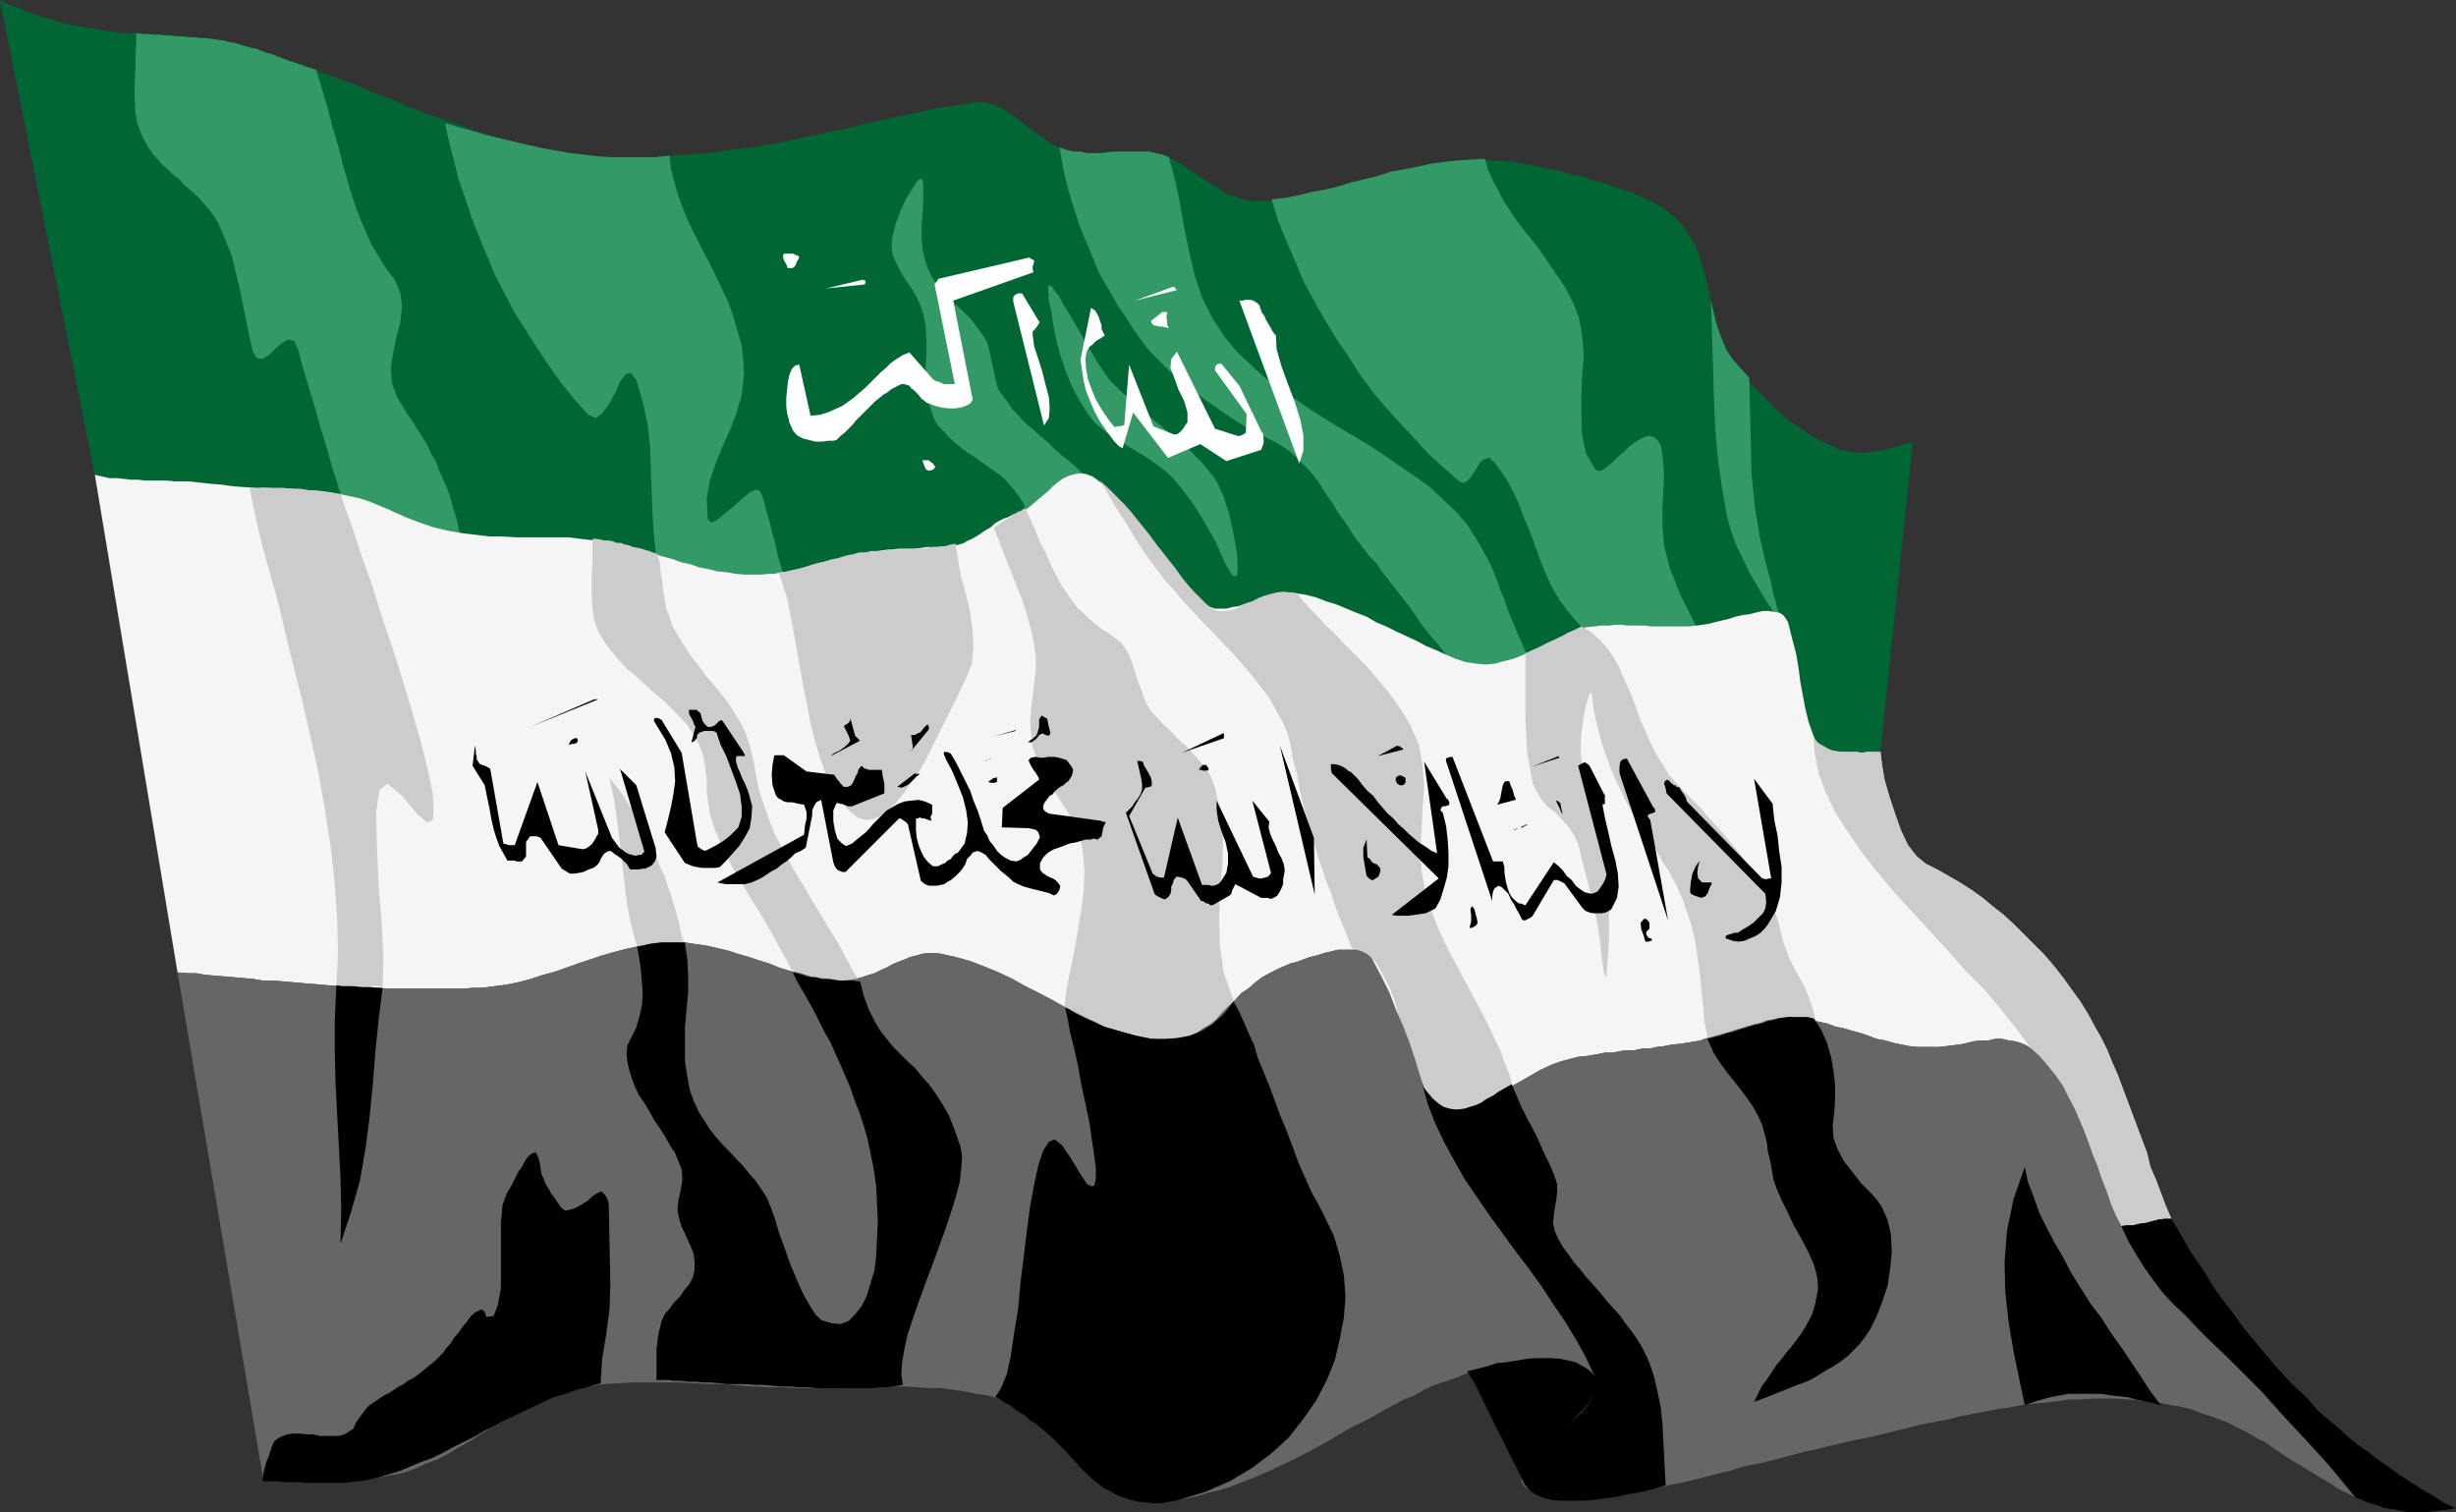
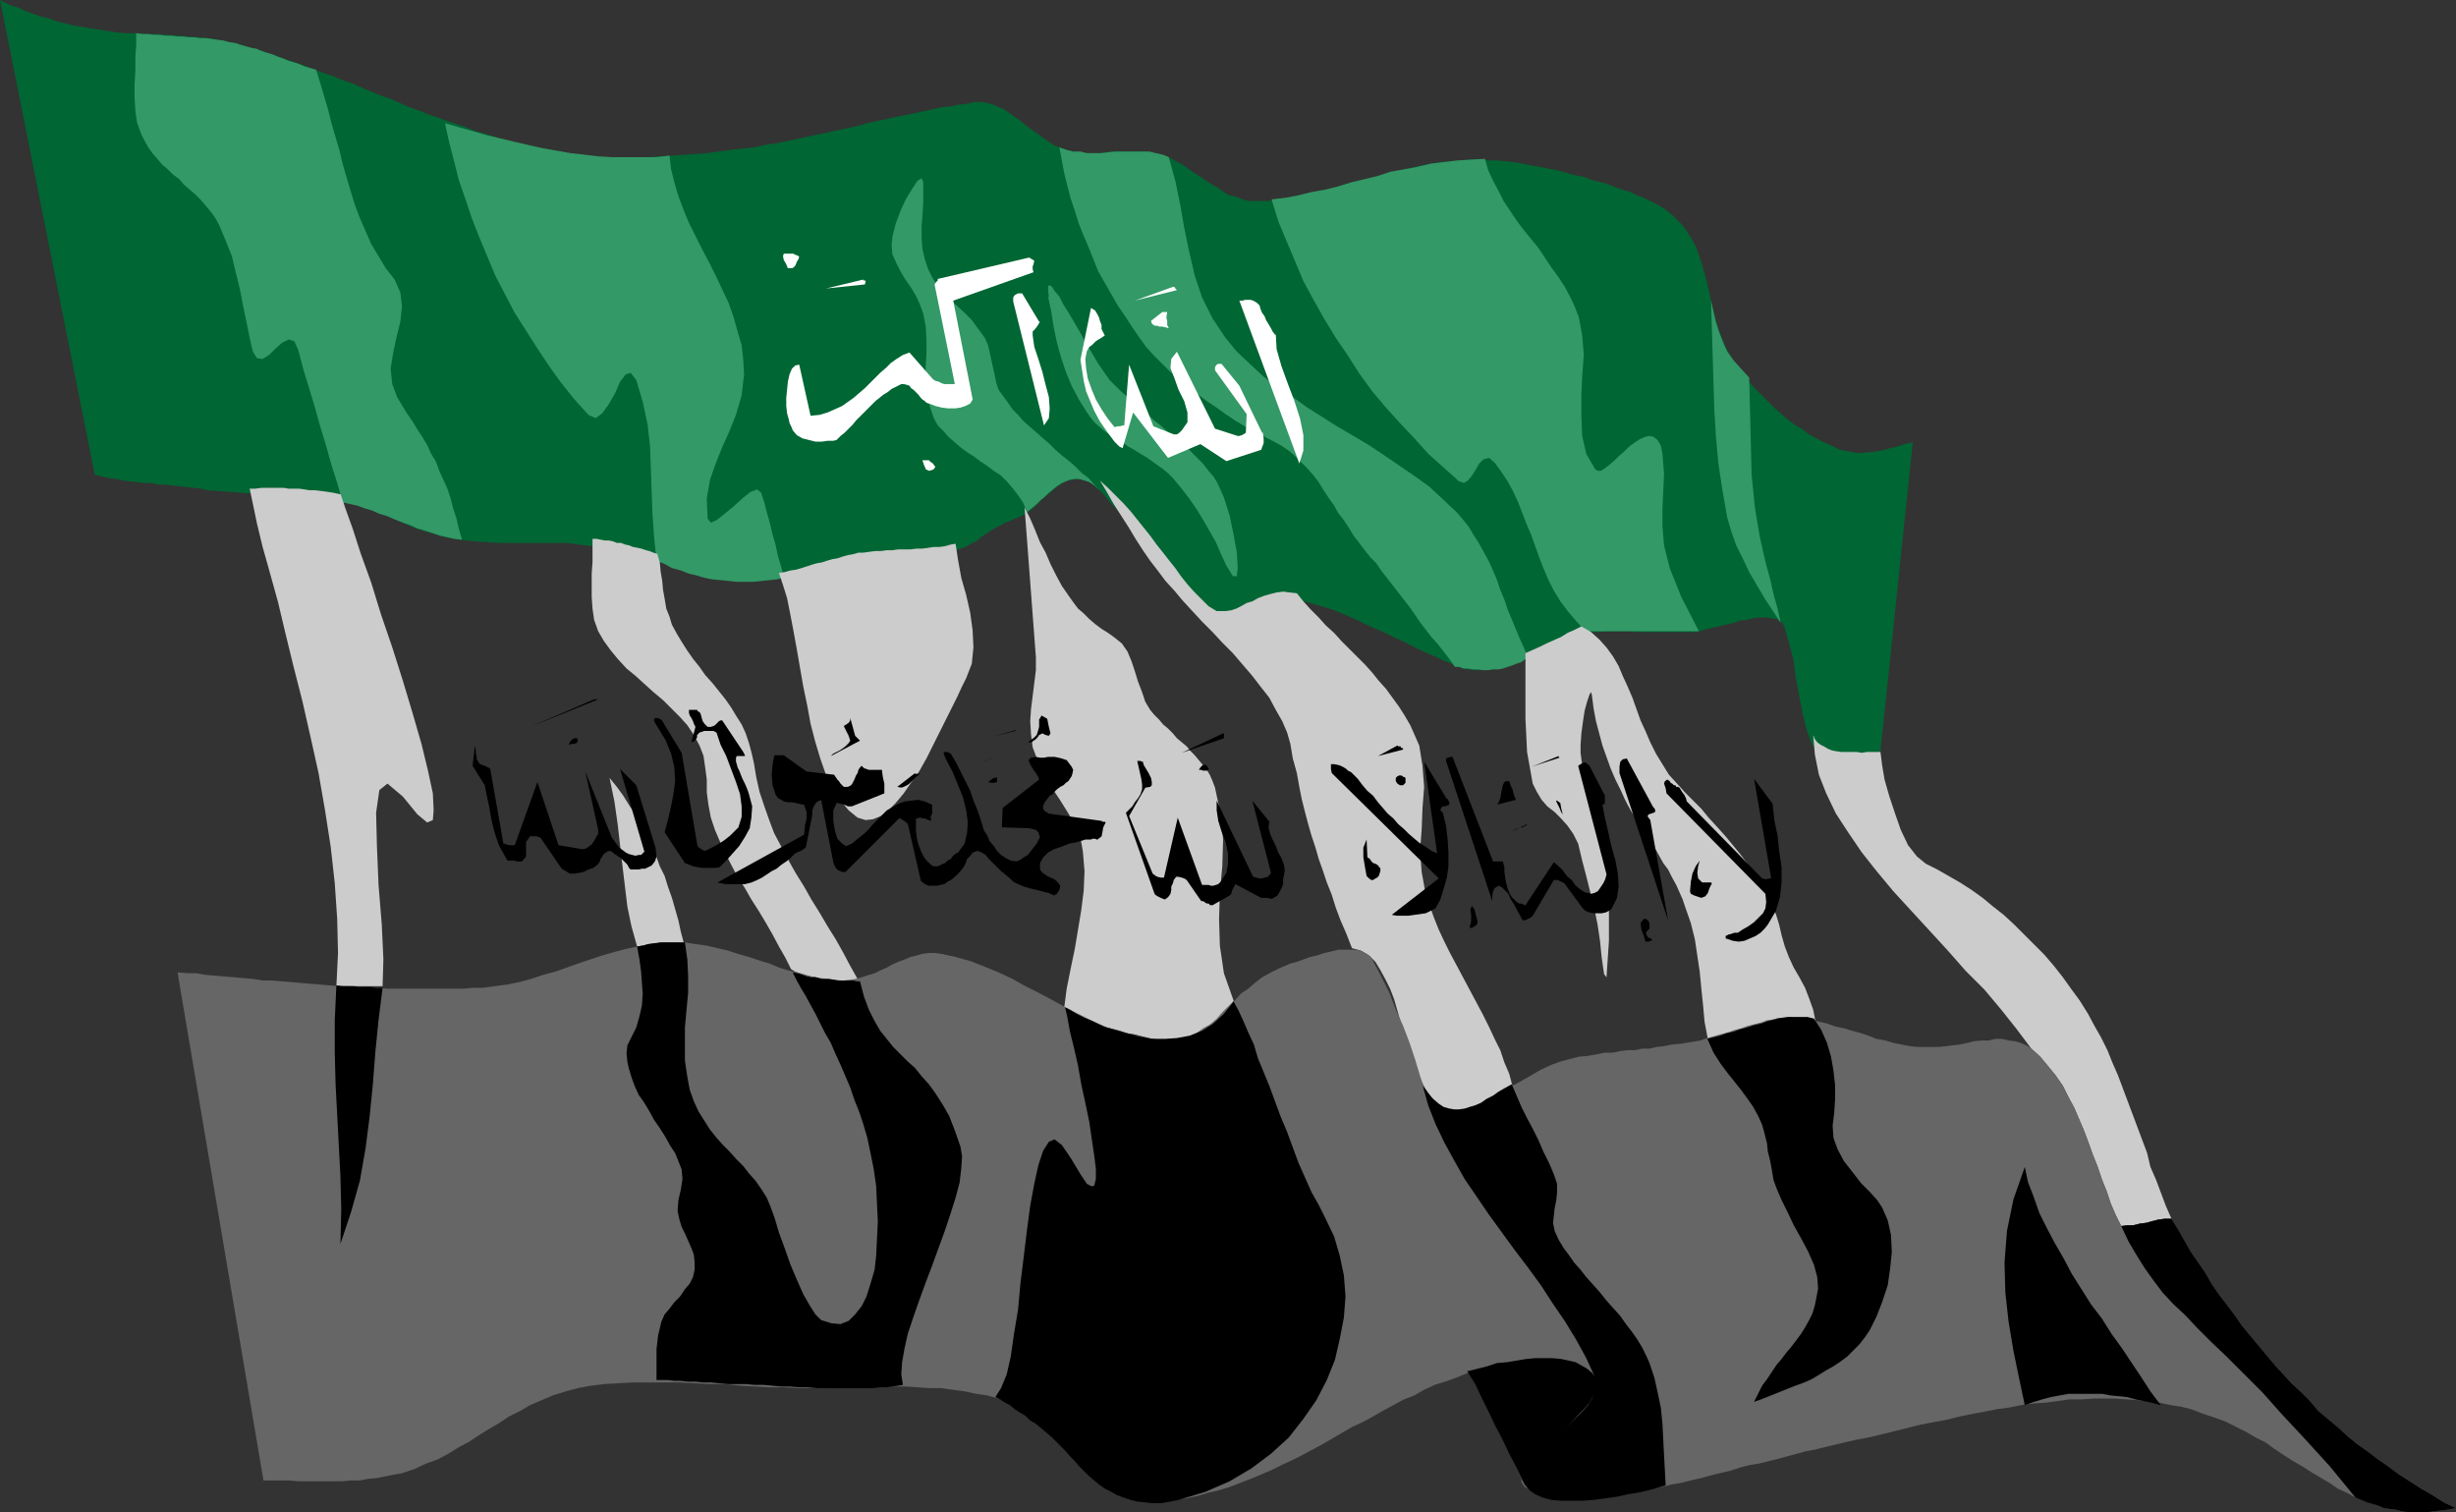
<svg xmlns="http://www.w3.org/2000/svg" xmlns:ns1="http://sodipodi.sourceforge.net/DTD/sodipodi-0.dtd" xmlns:ns2="http://www.inkscape.org/namespaces/inkscape" version="1.0" width="129.553mm" height="79.759mm" id="svg66" ns1:docname="Afghanistan 2.wmf">
  <rect width="100%" height="100%" fill="#333333" stroke="none" />
  <ns1:namedview id="namedview66" pagecolor="#ffffff" bordercolor="#000000" borderopacity="0.25" ns2:showpageshadow="2" ns2:pageopacity="0.0" ns2:pagecheckerboard="0" ns2:deskcolor="#d1d1d1" ns2:document-units="mm" />
  <defs id="defs1">
    <pattern id="WMFhbasepattern" patternUnits="userSpaceOnUse" width="6" height="6" x="0" y="0" />
  </defs>
  <path style="fill:#006633;fill-opacity:1;fill-rule:evenodd;stroke:none" d="m 0,0 18.907,94.667 1.454,0.323 1.454,0.323 1.454,0.162 1.293,0.323 1.293,0.162 1.454,0.162 1.454,0.162 h 1.293 l 1.454,0.323 h 1.454 l 1.293,0.162 1.454,0.162 1.454,0.162 1.454,0.162 1.454,0.162 1.293,0.323 2.262,0.162 2.262,0.162 2.101,0.162 2.424,0.162 2.262,0.162 h 2.424 l 2.262,0.162 2.424,0.162 2.262,0.162 2.424,0.323 2.101,0.323 2.262,0.323 2.262,0.485 2.101,0.646 1.939,0.808 1.939,0.808 3.232,1.454 2.909,1.292 2.909,0.808 2.747,0.808 2.909,0.485 2.747,0.323 2.586,0.162 2.747,0.162 h 2.424 2.586 2.747 2.586 2.747 l 2.424,0.323 2.747,0.323 2.747,0.485 1.939,0.323 1.778,0.485 1.939,0.485 1.778,0.485 1.778,0.485 1.778,0.485 1.616,0.646 1.939,0.485 1.616,0.485 1.778,0.485 1.778,0.485 1.778,0.323 1.778,0.323 1.939,0.162 1.778,0.162 2.101,0.162 h 1.293 l 1.293,-0.162 1.293,-0.162 1.454,-0.162 1.293,-0.323 1.293,-0.162 1.454,-0.485 1.293,-0.323 1.293,-0.323 1.293,-0.323 1.293,-0.323 1.293,-0.485 1.454,-0.323 1.293,-0.323 1.293,-0.323 1.131,-0.162 1.131,-0.162 1.131,-0.162 1.131,-0.162 0.97,-0.162 1.131,-0.162 h 1.131 l 0.97,-0.162 h 1.131 1.131 l 1.131,-0.162 h 1.131 l 1.131,-0.162 h 1.131 1.131 0.97 l 1.131,-0.162 0.97,-0.162 1.131,-0.162 0.808,-0.323 0.97,-0.323 0.808,-0.485 0.646,-0.323 0.97,-0.485 0.646,-0.646 0.808,-0.485 0.646,-0.485 0.808,-0.485 0.808,-0.485 0.97,-0.485 0.808,-0.485 0.97,-0.323 0.97,-0.485 0.97,-0.323 1.131,-0.646 0.97,-0.646 0.97,-0.808 0.97,-0.969 0.97,-0.969 1.131,-0.808 0.97,-0.969 0.97,-0.646 1.131,-0.646 1.131,-0.323 1.131,-0.162 1.293,0.162 1.293,0.485 1.131,0.969 1.293,1.131 1.454,1.777 1.454,1.615 1.293,1.292 1.293,1.454 0.97,1.454 1.131,1.454 1.131,1.292 1.131,1.292 0.97,1.454 1.131,1.131 0.97,1.454 1.131,1.292 1.131,1.454 1.131,1.292 1.293,1.292 1.454,1.615 0.808,0.808 1.131,0.485 0.97,0.323 1.131,0.162 1.131,-0.162 1.131,-0.162 1.293,-0.323 1.293,-0.323 1.293,-0.485 1.293,-0.485 1.131,-0.485 1.293,-0.323 1.293,-0.323 1.293,-0.323 h 1.293 l 1.131,0.162 2.101,0.485 1.939,0.485 2.101,0.646 2.101,0.646 1.939,0.808 1.939,0.808 1.939,0.969 2.101,0.969 1.939,0.808 1.939,0.969 2.101,0.969 1.939,0.969 1.939,0.969 1.939,0.808 2.101,0.969 1.939,0.808 1.939,0.808 2.101,0.323 h 1.939 l 1.778,-0.162 1.778,-0.323 1.778,-0.485 1.778,-0.808 1.778,-0.646 1.778,-0.808 1.454,-0.808 1.616,-0.808 1.778,-0.808 1.454,-0.808 1.616,-0.485 1.454,-0.485 1.616,-0.162 h 1.454 l 1.293,-0.162 h 1.454 1.131 1.293 1.131 l 1.293,0.162 h 1.131 1.131 1.293 1.131 1.131 1.293 1.454 1.293 1.454 l 1.131,-0.162 0.97,-0.323 1.454,-0.323 1.293,-0.323 1.454,-0.323 1.454,-0.323 1.293,-0.485 1.454,-0.162 1.293,-0.323 1.293,-0.162 h 1.293 l 1.131,0.162 0.97,0.162 0.808,0.323 0.485,0.646 0.323,0.808 0.97,3.393 0.808,3.069 0.323,2.746 0.485,2.746 0.485,2.423 0.485,2.585 0.646,2.746 0.97,2.908 0.323,0.646 0.485,0.646 0.646,0.485 0.646,0.323 0.808,0.162 0.97,0.162 0.808,0.162 h 1.131 1.131 0.97 l 1.131,-0.162 h 0.97 l 1.131,-0.162 h 0.97 l 0.808,-0.162 h 0.97 l 0.808,-7.754 0.808,-7.593 0.808,-7.754 0.808,-7.754 0.808,-7.754 0.808,-7.754 0.808,-7.593 0.808,-7.754 -0.97,0.162 -0.646,0.162 -0.97,0.323 -0.97,0.323 -0.97,0.162 -0.97,0.323 -0.808,0.162 -0.97,0.162 -0.97,0.162 h -0.97 l -0.808,0.162 h -0.97 l -0.97,-0.162 -0.808,-0.162 -0.97,-0.162 -0.808,-0.162 -1.616,-0.808 -1.454,-0.646 -1.616,-0.808 -1.454,-0.808 -1.454,-1.131 -1.454,-0.808 -1.454,-1.131 -1.293,-1.131 -1.293,-1.131 -1.293,-1.292 -1.293,-1.292 -1.131,-1.131 -1.131,-1.292 -1.131,-1.292 -1.131,-1.454 -0.97,-1.454 -1.616,-2.908 -1.293,-3.231 -0.97,-3.393 -0.808,-3.393 -0.808,-3.554 -0.97,-3.393 -1.131,-3.231 -1.778,-2.908 -0.808,-1.131 -0.97,-0.969 -0.97,-0.969 -0.97,-0.808 -1.131,-0.808 -1.131,-0.646 -1.293,-0.646 -1.293,-0.646 -1.293,-0.485 -1.293,-0.646 -1.293,-0.323 -1.293,-0.485 -1.293,-0.485 -1.293,-0.485 -1.454,-0.323 -1.131,-0.323 -1.778,-0.646 -1.778,-0.323 -1.616,-0.485 -1.778,-0.485 -1.778,-0.323 -1.616,-0.323 -1.778,-0.323 -1.616,-0.323 -1.778,-0.323 -1.778,-0.162 -1.616,-0.162 h -1.616 l -1.939,-0.162 h -1.778 l -1.778,0.162 -1.778,0.162 -2.424,0.162 -2.586,0.485 -2.424,0.485 -2.424,0.646 -2.424,0.646 -2.424,0.646 -2.424,0.646 -2.424,0.808 -2.424,0.808 -2.424,0.485 -2.424,0.646 -2.424,0.485 -2.424,0.485 -2.424,0.323 -2.586,0.162 h -2.424 -1.454 l -1.293,-0.323 -1.131,-0.485 -1.454,-0.323 -1.131,-0.646 -1.131,-0.808 -1.131,-0.646 -1.293,-0.808 -1.131,-0.808 -1.293,-0.808 -1.131,-0.808 -1.131,-0.808 -1.293,-0.646 -1.131,-0.646 -1.293,-0.485 -1.293,-0.323 -1.131,-0.162 -1.131,-0.323 h -1.131 -1.131 -1.131 -1.131 -1.131 -1.293 l -1.131,0.162 -1.131,0.162 h -1.131 -1.131 -1.131 l -1.131,-0.162 -1.131,-0.162 -1.131,-0.323 -1.131,-0.485 -1.293,-0.485 -0.97,-0.646 -1.131,-0.808 -1.131,-0.808 -1.131,-0.808 -1.131,-0.808 -1.131,-0.969 -1.131,-0.808 -0.97,-0.646 -1.131,-0.808 -1.131,-0.485 -1.131,-0.485 -1.131,-0.323 -1.131,-0.162 h -1.454 l -1.454,0.323 -1.454,0.162 -1.616,0.323 -1.616,0.162 -1.616,0.323 -1.293,0.323 -1.616,0.323 -1.454,0.323 -1.616,0.323 -1.616,0.323 -1.454,0.323 -1.454,0.323 -1.616,0.323 -1.454,0.323 -1.616,0.485 -1.454,0.323 -1.454,0.323 -1.616,0.323 -1.454,0.323 -1.454,0.323 -1.616,0.323 -1.454,0.323 -1.454,0.323 -1.616,0.323 -1.454,0.323 -1.616,0.323 -1.454,0.162 -1.454,0.323 -1.616,0.323 -1.454,0.162 -1.616,0.162 -1.454,0.162 -2.262,0.323 -2.424,0.323 -2.262,0.162 -2.262,0.162 -2.424,0.162 -2.424,0.162 -2.262,0.162 h -2.262 -2.424 -2.262 -2.262 l -2.424,-0.162 -2.424,-0.162 -2.262,-0.323 -2.262,-0.323 -2.262,-0.485 -1.939,-0.485 -1.939,-0.323 -1.939,-0.646 -1.939,-0.485 L 98.737,27.302 96.798,26.656 94.859,26.171 92.92,25.363 90.981,24.717 89.041,24.071 87.264,23.425 85.325,22.778 83.386,21.971 81.446,21.324 79.669,20.517 77.891,19.709 75.952,19.063 74.013,18.255 72.074,17.447 70.296,16.64 68.357,15.993 66.418,15.186 64.478,14.539 62.701,13.893 60.762,13.085 58.822,12.439 56.883,11.793 55.106,11.147 53.166,10.501 51.227,9.854 49.288,9.37 47.349,8.724 45.41,8.401 43.309,7.916 41.37,7.593 39.43,7.431 37.33,7.27 35.39,7.108 33.29,6.947 31.35,6.785 H 29.25 L 27.31,6.623 H 25.21 L 23.27,6.462 21.17,6.139 19.23,5.816 17.13,5.493 15.352,5.17 14.221,5.008 13.251,4.685 12.282,4.523 11.15,4.2 10.342,3.877 9.373,3.554 8.403,3.393 7.595,3.069 6.626,2.746 5.656,2.423 4.848,2.1 3.878,1.615 2.909,1.292 1.939,0.969 0.97,0.485 Z" id="path1" />
  <path style="fill:#339966;fill-opacity:1;fill-rule:evenodd;stroke:none" d="m 27.149,6.623 1.293,0.162 h 1.131 l 1.131,0.162 h 1.131 l 1.131,0.162 h 1.131 l 1.293,0.162 h 1.131 l 1.131,0.162 h 1.131 l 1.131,0.162 h 1.131 l 1.131,0.162 1.131,0.162 1.293,0.162 1.131,0.323 1.131,0.162 0.97,0.323 1.131,0.323 1.131,0.323 0.97,0.162 1.131,0.485 0.97,0.323 1.131,0.323 1.131,0.485 0.97,0.323 1.131,0.485 1.131,0.323 0.97,0.323 1.131,0.485 1.131,0.323 1.131,0.323 0.808,2.585 0.808,2.746 0.808,2.746 0.646,2.585 0.808,2.746 0.808,2.746 0.646,2.746 0.808,2.746 0.808,2.746 0.808,2.585 0.97,2.585 1.131,2.585 1.131,2.585 1.454,2.423 1.454,2.423 1.778,2.262 1.131,2.585 0.323,2.746 -0.323,3.069 -0.808,3.231 -0.646,3.069 -0.485,3.069 0.323,3.069 0.97,2.585 0.97,1.615 0.97,1.615 1.131,1.615 0.97,1.615 0.97,1.454 0.97,1.615 0.808,1.777 0.97,1.615 0.646,1.777 0.808,1.777 0.808,1.777 0.646,1.939 0.485,1.939 0.646,1.939 0.485,2.1 0.646,2.262 -1.454,-0.162 -1.454,-0.323 -1.454,-0.323 -1.454,-0.485 -1.454,-0.485 -1.616,-0.485 -1.454,-0.646 -1.454,-0.485 -1.616,-0.646 -1.454,-0.646 -1.616,-0.485 -1.454,-0.646 -1.616,-0.485 -1.293,-0.485 -1.454,-0.323 -1.454,-0.323 -1.131,-3.877 -1.131,-3.554 -1.131,-4.039 -1.131,-3.716 -1.131,-4.039 -1.131,-3.716 -1.131,-3.716 -0.97,-3.716 -0.808,-1.777 -1.131,-0.323 -1.293,0.646 -1.293,1.131 -1.293,1.292 -1.293,0.808 -1.131,-0.162 -0.808,-1.292 -0.646,-2.746 -0.646,-3.231 -0.646,-3.069 -0.646,-3.393 -0.808,-3.231 -0.808,-3.393 -1.293,-3.231 -1.293,-3.069 -0.808,-1.454 -0.97,-1.292 -0.97,-1.131 -0.97,-1.131 -0.97,-0.969 -1.131,-0.969 -1.131,-0.969 -0.97,-1.131 -1.293,-0.969 -0.97,-0.969 -1.131,-0.969 -0.97,-1.131 -0.97,-1.131 -0.808,-1.131 -0.808,-1.454 -0.646,-1.292 -0.808,-2.262 -0.323,-2.262 -0.162,-2.746 v -2.585 l 0.162,-2.746 V 11.47 l 0.162,-2.585 z" id="path2" />
  <path style="fill:#339966;fill-opacity:1;fill-rule:evenodd;stroke:none" d="m 88.718,24.555 2.747,0.808 2.909,0.808 2.747,0.808 2.747,0.646 2.747,0.646 2.747,0.646 2.909,0.646 2.747,0.485 2.747,0.485 2.909,0.323 2.747,0.323 2.747,0.162 h 2.909 2.747 2.909 l 2.747,-0.323 0.323,2.746 0.646,2.585 0.808,2.746 0.97,2.585 1.131,2.746 1.293,2.585 1.293,2.585 1.454,2.746 1.293,2.585 1.293,2.746 1.293,2.746 0.97,2.746 0.808,2.908 0.808,2.746 0.323,2.908 0.162,2.908 -0.485,4.2 -1.131,3.877 -1.293,3.231 -1.454,3.231 -1.293,3.231 -1.131,3.231 -0.646,3.716 0.162,4.039 0.646,0.808 1.131,-0.485 1.616,-1.292 1.778,-1.454 1.778,-1.615 1.616,-1.292 1.293,-0.485 0.808,0.646 0.646,1.939 0.485,1.939 0.646,2.262 0.485,2.1 0.646,2.262 0.485,2.262 0.646,2.1 0.485,2.1 -1.454,0.323 -1.616,0.162 -1.454,0.162 -1.616,0.162 h -1.616 -1.616 l -1.454,-0.162 -1.616,-0.162 -1.778,-0.162 -1.616,-0.323 -1.616,-0.485 -1.454,-0.323 -1.616,-0.646 -1.778,-0.485 -1.454,-0.808 -1.616,-0.646 -0.485,-4.685 -0.323,-4.523 -0.162,-4.523 -0.162,-4.523 -0.162,-4.523 -0.485,-4.362 -0.97,-4.523 -1.293,-4.362 -1.131,-1.454 -0.97,0.323 -1.131,1.454 -0.97,2.262 -1.293,2.262 -1.293,1.777 -1.293,0.969 -1.454,-0.646 -2.909,-3.231 -2.586,-3.231 -2.424,-3.393 -2.262,-3.393 -2.262,-3.554 -2.262,-3.554 -1.939,-3.716 -1.939,-3.716 -1.616,-3.877 -1.616,-3.877 -1.454,-3.716 -1.293,-3.877 -1.293,-3.716 -0.97,-3.877 -0.97,-3.716 z" id="path3" />
  <path style="fill:#339966;fill-opacity:1;fill-rule:evenodd;stroke:none" d="m 204.747,101.937 -0.808,-1.777 -0.97,-1.454 -1.131,-1.454 -1.131,-1.292 -1.131,-1.131 -1.454,-0.969 -1.293,-0.969 -1.454,-0.969 -1.293,-0.969 -1.293,-0.808 -1.293,-0.969 -1.131,-0.969 -1.293,-1.131 -0.97,-1.131 -1.131,-1.131 -0.808,-1.454 -0.808,-2.423 -0.485,-2.423 -0.323,-2.746 v -2.746 l 0.162,-2.585 v -2.746 l -0.162,-2.746 -0.485,-2.423 -0.646,-1.777 -0.808,-1.777 -0.97,-1.615 -1.131,-1.615 -0.97,-1.615 -0.808,-1.615 -0.808,-1.777 -0.162,-1.777 0.162,-1.777 0.646,-2.585 0.97,-2.585 1.131,-2.423 1.293,-2.1 0.97,-1.454 0.808,-0.485 0.323,0.808 v 2.1 2.1 l -0.162,2.423 -0.162,2.262 v 2.1 l 0.162,2.262 0.485,2.1 0.646,1.939 0.97,1.939 1.293,1.777 1.616,1.777 1.454,1.454 1.778,1.615 1.616,1.615 1.293,1.777 1.293,1.777 0.646,1.454 0.323,1.454 0.323,1.454 0.323,1.454 0.323,1.454 0.323,1.615 0.485,1.454 0.808,1.131 0.97,1.292 0.97,1.454 1.131,1.131 1.131,1.292 1.293,1.131 1.293,1.131 1.293,1.131 1.293,1.131 1.131,1.131 1.293,1.131 1.454,1.131 1.293,1.131 1.293,1.292 1.293,0.969 1.131,1.292 1.131,1.131 -1.131,-0.969 -0.97,-0.646 -0.97,-0.323 -1.131,-0.323 h -0.808 l -0.97,0.162 -0.808,0.323 -0.808,0.323 -0.97,0.646 -0.808,0.646 -0.808,0.646 -0.808,0.808 -0.808,0.646 -0.808,0.808 -0.97,0.808 -0.97,0.808 v 0 z" id="path4" />
  <path style="fill:#339966;fill-opacity:1;fill-rule:evenodd;stroke:none" d="m 208.949,59.127 0.646,3.069 0.485,3.069 0.646,3.069 0.808,2.908 0.97,2.908 1.131,2.746 1.454,2.746 1.616,2.585 0.808,1.131 0.808,0.969 0.97,0.808 1.131,0.969 0.97,0.646 1.293,0.808 1.131,0.646 1.131,0.808 1.131,0.646 1.293,0.808 1.131,0.646 1.131,0.808 1.131,0.808 1.131,0.808 0.97,0.808 0.97,0.969 1.616,1.939 1.616,2.1 1.454,2.1 1.293,2.1 1.293,2.262 1.293,2.262 0.97,2.262 1.131,2.423 1.293,2.1 h 0.808 l 0.162,-1.615 -0.162,-3.069 -0.646,-3.554 -0.808,-3.877 -1.131,-3.554 -1.293,-2.908 -0.808,-1.292 -0.97,-1.131 -1.131,-1.454 -1.293,-1.292 -1.293,-1.292 -1.293,-1.292 -1.454,-1.131 -1.454,-1.131 -1.454,-1.292 -1.454,-1.131 -1.293,-1.292 -1.454,-1.131 -1.293,-1.131 -1.454,-1.292 -1.131,-0.969 -1.131,-1.131 -1.131,-1.131 -1.131,-1.615 -1.131,-1.615 -1.131,-1.939 -1.293,-2.1 -1.131,-2.1 -1.131,-1.939 -1.131,-1.939 -1.131,-1.777 -0.808,-1.615 -0.97,-1.131 -0.485,-0.808 -0.485,-0.323 -0.323,0.162 v 0.808 l 0.162,1.454 v 0 z" id="path5" />
  <path style="fill:#339966;fill-opacity:1;fill-rule:evenodd;stroke:none" d="m 211.211,29.402 1.454,0.485 1.293,0.323 h 1.454 l 1.293,0.323 h 1.454 1.293 l 1.454,-0.162 1.454,-0.162 h 1.293 1.454 1.293 1.293 1.454 l 1.293,0.323 1.454,0.323 1.131,0.485 1.293,4.685 0.97,4.685 0.808,4.685 0.97,4.685 1.131,4.846 1.454,4.362 2.101,4.2 2.586,3.877 2.262,2.746 2.586,2.423 2.586,2.423 2.909,2.262 3.07,1.939 2.909,2.1 3.07,1.939 3.07,1.939 3.07,1.777 3.232,1.939 2.909,1.939 3.07,2.1 3.07,2.1 2.909,2.1 2.586,2.423 2.747,2.585 1.131,1.292 1.293,1.615 0.97,1.615 1.131,1.777 0.97,1.777 0.97,1.777 0.808,1.777 0.808,1.939 0.646,1.939 0.808,1.939 0.646,1.939 0.808,1.939 0.808,1.939 0.808,1.939 0.808,1.777 0.808,1.939 -0.646,0.485 -0.646,0.485 -0.97,0.323 -0.808,0.323 -0.97,0.323 -0.97,0.323 -0.808,0.162 h -1.131 l -0.97,0.162 h -0.97 l -1.131,-0.162 h -0.97 l -0.97,-0.162 h -0.808 l -0.97,-0.323 h -0.808 l -1.131,-1.615 -1.131,-1.454 -1.131,-1.454 -1.293,-1.454 -1.131,-1.454 -1.131,-1.454 -0.97,-1.454 -1.131,-1.615 -1.131,-1.454 -1.131,-1.454 -1.131,-1.454 -1.131,-1.454 -1.131,-1.454 -0.97,-1.454 -1.293,-1.292 -1.131,-1.454 -0.97,-1.292 -1.131,-1.454 -0.97,-1.615 -0.97,-1.454 -1.131,-1.454 -0.808,-1.454 -1.131,-1.615 -0.97,-1.454 -0.97,-1.615 -1.131,-1.454 -1.131,-1.292 -1.293,-1.292 -1.131,-1.131 -1.293,-1.131 -1.454,-0.969 -1.454,-0.808 -1.293,-0.646 -1.454,-0.808 -1.616,-0.808 -1.778,-0.969 -1.616,-0.969 -1.939,-1.292 -1.778,-1.292 -1.939,-1.292 -1.939,-1.454 -1.939,-1.292 -1.778,-1.615 -1.778,-1.615 -1.616,-1.615 -1.616,-1.615 -1.454,-1.615 -1.293,-1.777 -1.454,-2.1 -1.454,-2.262 -1.454,-2.1 -1.293,-2.262 -1.293,-2.262 -1.293,-2.262 -0.97,-2.423 -0.97,-2.423 -0.97,-2.262 -0.97,-2.423 -0.808,-2.585 -0.808,-2.423 -0.646,-2.423 -0.646,-2.585 -0.485,-2.585 z" id="path6" />
  <path style="fill:#339966;fill-opacity:1;fill-rule:evenodd;stroke:none" d="m 253.55,39.741 2.747,-0.323 2.586,-0.485 2.586,-0.646 2.747,-0.485 2.586,-0.646 2.586,-0.808 2.747,-0.646 2.586,-0.646 2.424,-0.808 2.747,-0.485 2.586,-0.485 2.747,-0.646 2.586,-0.323 2.747,-0.323 2.586,-0.162 2.909,-0.162 0.646,2.262 0.97,2.1 1.131,2.1 0.97,1.939 1.293,1.939 1.293,1.939 1.454,1.939 1.454,1.777 1.454,1.777 1.293,1.939 1.293,1.939 1.293,1.777 1.293,1.939 1.131,2.1 0.97,2.1 0.808,2.1 0.646,3.554 0.323,3.877 -0.323,4.2 -0.162,3.877 v 4.2 l 0.162,3.877 0.808,3.554 1.778,3.069 0.485,0.323 h 0.646 l 0.808,-0.485 0.808,-0.646 0.97,-0.808 0.97,-0.969 1.131,-0.969 0.97,-0.969 1.131,-0.808 0.97,-0.646 1.131,-0.485 0.808,-0.162 0.808,0.162 0.808,0.646 0.646,1.131 0.323,1.615 0.323,4.039 -0.162,3.554 -0.162,3.393 v 3.393 l 0.323,3.877 1.131,4.523 2.262,5.654 3.555,6.947 h -1.454 -1.293 -1.454 -1.454 -1.454 -1.293 -1.454 -1.454 -1.454 -1.293 -1.454 -1.293 -1.454 -1.454 -1.454 -1.454 l -1.778,-1.939 -1.778,-2.1 -1.454,-1.939 -1.293,-2.1 -1.131,-2.262 -0.97,-2.262 -0.808,-2.1 -0.808,-2.262 -0.808,-2.262 -0.97,-2.262 -0.808,-2.1 -0.808,-2.1 -0.97,-2.1 -1.131,-2.1 -1.293,-1.939 -1.293,-1.777 -1.131,-0.969 -1.131,0.323 -0.808,0.808 -0.646,1.131 -0.808,1.292 -0.808,0.969 -0.808,0.485 -0.97,-0.323 -3.07,-2.746 -3.07,-2.746 -2.747,-3.069 -2.909,-3.069 -2.909,-3.231 -2.586,-3.069 -2.586,-3.554 -2.262,-3.554 -2.424,-3.554 -2.262,-3.716 -2.101,-3.716 -2.101,-3.877 -1.616,-3.877 -1.778,-4.2 -1.616,-3.877 -1.293,-4.2 v 0 z" id="path7" />
  <path style="fill:#339966;fill-opacity:1;fill-rule:evenodd;stroke:none" d="m 348.732,75.282 0.162,6.3 0.162,6.623 0.162,6.462 0.646,6.462 0.485,2.908 0.485,2.908 0.646,2.908 0.646,2.746 0.808,2.908 0.646,2.908 0.808,2.908 0.646,2.908 -1.454,-2.262 -1.616,-2.423 -1.616,-2.746 -1.616,-2.746 -1.293,-2.746 -1.293,-2.585 -0.97,-2.746 -0.808,-2.746 -0.97,-5.493 -0.808,-5.331 -0.485,-5.331 -0.323,-5.331 -0.162,-5.17 -0.162,-5.493 -0.162,-5.331 -0.162,-5.816 0.485,2.262 0.485,2.1 0.646,1.939 0.808,2.1 0.808,1.777 1.293,1.777 1.454,1.615 z" id="path8" />
-   <path style="fill:#f5f5f5;fill-opacity:1;fill-rule:evenodd;stroke:none" d="m 374.75,149.917 h -0.808 -0.808 -0.97 l -0.97,0.162 -0.97,-0.162 h -1.131 -0.97 -0.97 l -1.131,-0.162 -0.808,-0.162 -0.808,-0.323 -0.808,-0.485 -0.646,-0.323 -0.646,-0.485 -0.485,-0.646 -0.323,-0.808 -0.97,-2.746 -0.646,-2.746 -0.485,-2.585 -0.485,-2.585 -0.323,-2.585 -0.485,-2.908 -0.808,-3.069 -0.808,-3.231 -0.485,-0.808 -0.485,-0.646 -0.808,-0.485 -0.97,-0.162 -1.131,-0.162 h -1.131 l -1.454,0.323 -1.293,0.323 -1.293,0.162 -1.454,0.323 -1.454,0.485 -1.454,0.323 -1.293,0.323 -1.293,0.323 -1.131,0.162 -1.131,0.162 -1.454,0.162 h -1.293 -1.454 -1.131 -1.293 -1.131 -1.293 l -1.131,-0.162 h -1.131 -1.131 -1.293 l -1.131,-0.162 h -1.293 l -1.293,0.162 h -1.454 l -1.454,0.162 -1.616,0.162 -1.454,0.485 -1.454,0.485 -1.616,0.646 -1.616,0.808 -1.778,0.808 -1.454,0.808 -1.778,0.808 -1.778,0.808 -1.616,0.646 -1.939,0.485 -1.778,0.485 -1.778,0.162 -1.939,-0.162 -2.101,-0.323 -1.939,-0.646 -1.939,-0.808 -2.101,-0.969 -1.939,-0.808 -1.778,-0.969 -2.101,-0.969 -2.101,-0.969 -1.939,-0.969 -1.939,-0.808 -1.939,-1.131 -2.101,-0.808 -1.939,-0.808 -1.939,-0.808 -2.101,-0.646 -2.101,-0.808 -1.939,-0.485 -2.101,-0.323 -1.131,-0.162 h -1.293 l -1.293,0.162 -1.131,0.323 -1.293,0.485 -1.293,0.485 -1.293,0.485 -1.293,0.323 -1.293,0.485 -1.131,0.162 -1.293,0.323 h -1.131 -1.131 l -0.97,-0.323 -1.131,-0.646 -0.808,-0.808 -1.454,-1.454 -1.131,-1.292 -1.293,-1.292 -1.131,-1.454 -0.97,-1.454 -1.131,-1.292 -1.131,-1.131 -0.97,-1.454 -1.131,-1.292 -1.131,-1.292 -1.131,-1.454 -0.97,-1.454 -1.293,-1.454 -1.293,-1.454 -1.293,-1.615 -1.454,-1.615 -1.454,-1.292 -1.131,-0.808 -1.293,-0.485 -1.131,-0.162 -1.131,0.162 -1.131,0.323 -1.131,0.485 -1.131,0.808 -0.97,0.808 -0.97,0.969 -0.97,0.808 -1.131,0.969 -0.97,0.808 -0.97,0.808 -1.131,0.646 -0.808,0.485 -1.131,0.162 -0.808,0.485 -0.97,0.323 -0.97,0.485 -0.808,0.485 -0.646,0.646 -0.808,0.485 -0.808,0.485 -0.646,0.485 -0.808,0.485 -0.808,0.485 -0.808,0.323 -0.808,0.485 -0.97,0.323 -0.97,0.162 -1.131,0.162 h -1.131 l -0.97,0.162 h -1.131 -1.131 l -1.131,0.162 -1.131,0.162 h -1.131 -1.131 -1.131 l -0.97,0.162 h -0.97 l -1.131,0.162 -1.131,0.162 h -1.131 l -1.131,0.323 h -1.131 l -1.131,0.323 -1.293,0.323 -1.293,0.323 -1.293,0.323 -1.293,0.323 -1.454,0.323 -1.293,0.485 -1.293,0.323 -1.293,0.323 -1.454,0.323 -1.293,0.323 -1.293,0.162 -1.454,0.323 h -1.131 l -1.293,0.162 h -1.454 -1.939 l -1.939,-0.162 -1.778,-0.323 -1.778,-0.162 -1.939,-0.485 -1.778,-0.323 -1.778,-0.646 -1.616,-0.323 -1.778,-0.646 -1.778,-0.485 -1.778,-0.485 -1.778,-0.485 -1.778,-0.485 -1.939,-0.485 -1.778,-0.485 -1.939,-0.485 -2.747,-0.323 -2.747,-0.323 -2.586,-0.323 h -2.424 -2.747 -2.586 -2.586 l -2.586,-0.162 h -2.747 l -2.586,-0.323 -2.747,-0.323 -2.909,-0.485 -2.747,-0.646 -2.909,-0.969 -2.909,-1.131 -3.232,-1.454 -1.939,-0.808 -1.939,-0.808 -1.939,-0.646 -2.262,-0.485 -2.262,-0.485 -2.262,-0.323 -2.424,-0.162 -2.262,-0.162 -2.424,-0.323 H 55.59 L 53.166,97.252 H 50.904 L 48.48,97.091 46.379,96.929 44.117,96.606 42.016,96.445 40.562,96.283 39.107,96.121 37.653,95.96 H 36.198 34.744 L 33.29,95.798 H 31.835 30.381 28.926 L 27.634,95.637 H 26.179 l -1.454,-0.162 -1.454,-0.162 h -1.454 l -1.454,-0.323 -1.454,-0.323 16.483,99.191 1.939,0.162 h 1.778 l 1.778,0.323 1.939,0.162 1.939,0.162 1.939,0.162 1.778,0.162 1.939,0.162 1.939,0.323 h 1.939 l 1.939,0.162 1.939,0.162 1.778,0.162 1.939,0.162 1.939,0.162 1.939,0.162 1.939,0.162 h 1.939 l 1.939,0.162 1.778,0.162 h 1.939 l 1.939,0.162 h 2.101 1.616 1.939 2.101 1.778 1.939 1.778 1.939 l 1.778,-0.162 h 1.939 l 2.424,-0.323 2.424,-0.323 2.424,-0.485 2.424,-0.646 2.424,-0.808 2.424,-0.646 2.262,-0.808 2.262,-0.808 2.424,-0.808 2.424,-0.808 2.262,-0.646 2.424,-0.646 2.262,-0.485 2.424,-0.485 2.424,-0.323 h 2.586 2.101 l 2.101,0.323 2.262,0.323 2.101,0.485 2.101,0.485 1.939,0.646 2.262,0.646 1.939,0.646 2.101,0.646 1.939,0.808 2.101,0.646 2.262,0.485 1.939,0.646 2.101,0.323 2.262,0.323 2.101,0.162 1.293,-0.162 1.293,-0.162 1.131,-0.323 1.454,-0.485 1.131,-0.323 1.293,-0.646 1.131,-0.485 1.131,-0.646 1.131,-0.485 1.293,-0.485 1.131,-0.485 1.293,-0.323 1.131,-0.323 1.293,-0.162 h 1.131 l 1.293,0.162 2.909,0.646 2.909,0.808 2.909,1.131 2.747,1.131 2.747,1.292 2.586,1.454 2.586,1.292 2.747,1.454 2.586,1.454 2.586,1.292 2.586,1.292 2.747,1.292 2.747,0.808 2.909,0.808 2.909,0.646 3.07,0.485 h 1.939 l 1.616,-0.323 1.616,-0.485 1.454,-0.646 1.293,-0.969 1.454,-0.808 1.293,-1.131 1.131,-1.292 1.131,-1.131 1.454,-1.292 1.131,-1.292 1.454,-0.969 1.293,-1.131 1.454,-1.131 1.778,-0.969 1.616,-0.808 1.131,-0.485 1.131,-0.485 1.293,-0.323 1.293,-0.485 1.293,-0.485 1.454,-0.323 1.454,-0.485 1.454,-0.323 1.293,-0.323 h 1.293 1.293 1.131 l 0.97,0.323 0.97,0.485 0.808,0.646 0.485,0.808 1.616,3.069 1.616,3.231 1.293,3.393 1.454,3.231 1.293,3.393 1.131,3.393 0.97,3.231 1.131,3.231 0.808,1.777 1.131,1.131 1.454,0.808 1.454,0.162 1.778,-0.162 1.778,-0.485 1.939,-0.808 2.101,-0.969 2.101,-1.131 2.101,-1.292 2.101,-1.131 2.262,-1.292 1.939,-1.131 2.101,-0.969 1.778,-0.646 1.778,-0.485 1.939,-0.485 1.778,-0.162 1.778,-0.323 1.616,-0.323 h 1.616 l 1.454,-0.323 1.454,-0.162 h 1.454 l 1.454,-0.323 h 1.454 l 1.454,-0.323 1.454,-0.162 1.616,-0.323 1.778,-0.162 1.939,-0.323 1.939,-0.323 0.808,-0.323 1.131,-0.323 1.131,-0.323 1.131,-0.323 1.293,-0.323 1.293,-0.485 1.293,-0.323 1.293,-0.485 1.293,-0.323 1.293,-0.323 1.293,-0.485 1.293,-0.162 1.131,-0.323 h 0.97 l 1.131,-0.162 0.97,0.162 1.616,0.162 1.616,0.323 1.778,0.323 1.454,0.323 1.778,0.646 1.616,0.323 1.616,0.485 1.778,0.485 1.454,0.485 1.616,0.646 1.778,0.323 1.616,0.485 1.616,0.323 1.616,0.323 1.616,0.162 h 1.616 1.293 1.293 l 1.454,-0.162 1.293,-0.162 1.454,-0.162 1.454,-0.323 1.293,-0.323 1.616,-0.162 h 1.293 l 1.454,-0.323 h 1.293 l 1.293,0.323 1.293,0.162 1.131,0.323 1.131,0.485 0.97,0.646 1.778,1.615 1.616,1.939 1.454,1.777 1.454,2.1 1.131,2.262 1.131,2.1 0.97,2.262 0.97,2.262 0.97,2.585 0.808,2.262 0.97,2.423 0.808,2.423 0.97,2.423 0.808,2.423 0.97,2.262 1.131,2.262 1.293,-0.162 h 1.131 l 1.293,-0.323 1.293,-0.162 1.131,-0.323 1.293,-0.323 1.293,-0.162 h 1.293 l -1.131,-2.585 -0.97,-2.585 -0.97,-2.585 -1.131,-2.585 -0.646,-2.746 -0.97,-2.585 -0.97,-2.585 -0.97,-2.585 -0.97,-2.585 -0.97,-2.585 -0.97,-2.585 -1.131,-2.585 -0.97,-2.423 -1.293,-2.585 -1.293,-2.262 -1.293,-2.423 -1.616,-2.585 -1.778,-2.423 -1.616,-2.262 -1.778,-2.262 -1.939,-2.262 -2.101,-2.1 -1.939,-1.939 -1.939,-1.939 -2.101,-1.939 -2.262,-1.777 -1.939,-1.615 -2.262,-1.615 -2.262,-1.454 -2.262,-1.292 -2.262,-1.292 -2.262,-1.131 -1.778,-1.454 -1.778,-2.262 -1.454,-3.069 -1.131,-3.231 -1.131,-3.393 -0.97,-3.393 -0.485,-2.908 -0.323,-2.585 v 0 z" id="path9" />
  <path style="fill:#cccccc;fill-opacity:1;fill-rule:evenodd;stroke:none" d="m 374.75,149.917 h -0.808 -0.808 -0.97 l -0.97,0.162 -0.97,-0.162 h -1.131 -0.97 -0.97 l -1.131,-0.162 -0.808,-0.162 -0.808,-0.323 -0.808,-0.485 -0.646,-0.323 -0.646,-0.485 -0.485,-0.646 -0.323,-0.808 0.323,3.877 0.808,4.039 1.454,3.716 1.939,4.039 2.424,3.716 2.747,4.039 3.07,3.877 3.232,3.877 3.555,3.877 3.717,4.039 3.555,3.877 3.555,4.039 3.717,3.716 3.394,4.039 3.07,3.877 2.909,3.877 1.778,1.615 1.616,1.939 1.454,1.777 1.454,2.1 1.131,2.262 1.131,2.1 0.97,2.262 0.97,2.262 0.97,2.585 0.808,2.262 0.97,2.423 0.808,2.423 0.97,2.423 0.808,2.423 0.97,2.262 1.131,2.262 1.293,-0.162 h 1.131 l 1.293,-0.323 1.293,-0.162 1.131,-0.323 1.293,-0.323 1.293,-0.162 h 1.293 l -1.131,-2.585 -0.97,-2.585 -0.97,-2.585 -1.131,-2.585 -0.646,-2.746 -0.97,-2.585 -0.97,-2.585 -0.97,-2.585 -0.97,-2.585 -0.97,-2.585 -0.97,-2.585 -1.131,-2.585 -0.97,-2.423 -1.293,-2.585 -1.293,-2.262 -1.293,-2.423 -1.616,-2.585 -1.778,-2.423 -1.616,-2.262 -1.778,-2.262 -1.939,-2.262 -2.101,-2.1 -1.939,-1.939 -1.939,-1.939 -2.101,-1.939 -2.262,-1.777 -1.939,-1.615 -2.262,-1.615 -2.262,-1.454 -2.262,-1.292 -2.262,-1.292 -2.262,-1.131 -1.778,-1.454 -1.778,-2.262 -1.454,-3.069 -1.131,-3.231 -1.131,-3.393 -0.97,-3.393 -0.485,-2.908 -0.323,-2.585 v 0 z" id="path10" />
  <path style="fill:#cccccc;fill-opacity:1;fill-rule:evenodd;stroke:none" d="m 67.872,98.383 0.97,2.908 1.454,4.039 1.616,5.008 2.101,5.816 1.939,6.3 2.262,6.623 2.101,6.623 1.939,6.462 1.778,6.139 1.293,5.331 0.97,4.523 0.162,3.393 -0.162,1.939 -1.131,0.485 -1.939,-1.615 -2.909,-3.554 -3.07,-2.585 -1.616,1.292 -0.646,4.523 0.162,6.623 0.323,7.754 0.646,7.916 0.323,6.947 -0.162,5.331 h -9.211 l 0.323,-6.623 -0.162,-6.785 -0.485,-7.108 -0.808,-7.27 -1.131,-7.27 -1.293,-7.431 -1.616,-7.27 -1.616,-7.108 -1.778,-6.947 -1.616,-6.623 -1.454,-6.139 -1.616,-5.816 -1.454,-5.17 -1.131,-4.685 -0.808,-3.877 -0.646,-3.069 h 1.131 l 1.293,-0.162 h 1.293 0.97 1.131 0.97 l 0.97,0.162 h 1.131 0.97 l 1.131,0.162 0.97,0.162 h 1.131 l 1.293,0.162 1.131,0.162 1.131,0.162 1.454,0.323 v 0 z" id="path11" />
  <path style="fill:#cccccc;fill-opacity:1;fill-rule:evenodd;stroke:none" d="m 131.057,110.499 0.485,1.615 0.162,1.777 0.323,1.939 0.162,1.777 0.323,1.777 0.323,1.939 0.646,1.615 0.485,1.615 0.97,1.777 0.97,1.615 1.131,1.777 1.131,1.615 1.293,1.615 1.131,1.615 1.454,1.615 1.293,1.615 1.293,1.615 1.131,1.615 0.97,1.615 1.131,1.777 0.808,1.777 0.646,1.939 0.485,1.777 0.485,2.1 0.485,2.908 0.646,2.908 0.97,2.908 0.97,2.746 0.97,2.585 1.454,2.746 1.454,2.746 1.454,2.585 1.616,2.585 1.454,2.585 1.616,2.585 1.616,2.746 1.616,2.585 1.454,2.585 1.454,2.746 1.454,2.585 -0.808,0.162 -0.808,0.162 h -0.808 -0.808 -0.97 -0.808 l -0.808,-0.162 -0.808,-0.162 h -0.97 l -0.808,-0.323 -0.808,-0.162 -0.646,-0.162 -0.808,-0.162 -0.97,-0.323 -0.808,-0.323 -0.808,-0.485 -1.131,-2.262 -1.293,-2.262 -1.293,-2.423 -1.293,-2.262 -1.454,-2.423 -1.454,-2.262 -1.293,-2.262 -1.454,-2.262 -1.293,-2.423 -1.131,-2.262 -1.131,-2.423 -0.97,-2.262 -0.808,-2.423 -0.485,-2.585 -0.323,-2.423 v -2.585 l -0.323,-2.423 -0.323,-2.262 -0.808,-2.1 -1.131,-2.1 -1.293,-1.939 -1.454,-1.615 -1.778,-1.777 -1.616,-1.615 -1.939,-1.615 -1.778,-1.615 -1.778,-1.615 -1.778,-1.454 -1.778,-1.939 -1.454,-1.777 -1.293,-1.777 -1.131,-1.939 -0.808,-2.262 -0.323,-2.262 -0.162,-2.262 v -2.262 -2.423 l 0.162,-2.262 v -2.262 -2.423 h 0.808 l 0.808,0.162 0.808,0.162 h 0.808 l 0.808,0.162 0.808,0.323 h 0.808 l 0.808,0.323 0.808,0.162 0.808,0.323 0.808,0.162 0.808,0.162 0.97,0.323 0.646,0.162 0.808,0.323 0.97,0.323 v 0 z" id="path12" />
-   <path style="fill:#cccccc;fill-opacity:1;fill-rule:evenodd;stroke:none" d="m 204.262,101.129 1.131,2.262 0.97,2.262 0.97,2.423 1.131,2.1 0.97,2.262 1.131,2.262 1.131,2.1 1.454,2.1 0.808,1.131 0.97,1.292 1.131,0.969 1.131,1.131 1.131,0.969 1.293,0.969 1.293,0.808 1.131,0.808 1.616,1.292 1.131,1.615 0.808,1.939 0.646,1.939 0.646,2.1 0.808,2.1 0.646,1.939 0.97,1.615 0.808,0.969 0.97,0.969 0.808,0.969 0.97,0.808 0.97,0.969 0.808,0.969 0.97,0.808 0.97,0.808 0.808,0.969 0.808,0.808 0.808,0.969 0.808,0.969 0.808,0.969 0.646,1.131 0.485,1.131 0.485,1.292 1.131,5.331 0.485,5.008 -0.162,5.331 -0.485,5.331 -0.162,5.17 0.162,5.331 0.808,5.493 1.939,5.493 -0.808,0.969 -0.646,0.969 -0.646,0.969 -0.97,0.808 -0.646,0.646 -0.808,0.646 -0.808,0.646 -0.97,0.485 -0.808,0.485 -0.97,0.485 -0.808,0.162 -1.131,0.323 -0.808,0.323 h -0.808 -0.97 -0.808 l -1.454,-0.162 -1.293,-0.162 -1.293,-0.323 -1.293,-0.323 -1.293,-0.323 -1.293,-0.162 -1.293,-0.485 -1.293,-0.323 -1.293,-0.323 -1.131,-0.485 -1.454,-0.485 -1.131,-0.485 -1.293,-0.646 -1.131,-0.646 -1.293,-0.646 -1.131,-0.646 0.485,-3.716 0.808,-4.039 0.808,-3.877 0.646,-3.877 0.646,-3.877 0.485,-3.877 0.162,-3.877 -0.323,-3.877 -0.485,-2.746 -1.131,-2.746 -1.454,-2.423 -1.616,-2.585 -1.616,-2.423 -1.616,-2.585 -1.131,-2.746 -0.97,-2.585 -0.323,-2.585 -0.162,-2.585 0.162,-2.423 0.323,-2.585 0.323,-2.585 0.323,-2.585 v -2.585 l -0.323,-2.423 -0.646,-3.069 -0.808,-2.908 -0.97,-3.069 -1.131,-2.746 -1.131,-3.069 -1.131,-2.746 -1.131,-2.908 -1.131,-2.908 0.808,-0.485 0.646,-0.485 0.808,-0.485 0.808,-0.485 0.808,-0.646 0.808,-0.485 0.808,-0.323 0.646,-0.485 v 0 z" id="path13" />
+   <path style="fill:#cccccc;fill-opacity:1;fill-rule:evenodd;stroke:none" d="m 204.262,101.129 1.131,2.262 0.97,2.262 0.97,2.423 1.131,2.1 0.97,2.262 1.131,2.262 1.131,2.1 1.454,2.1 0.808,1.131 0.97,1.292 1.131,0.969 1.131,1.131 1.131,0.969 1.293,0.969 1.293,0.808 1.131,0.808 1.616,1.292 1.131,1.615 0.808,1.939 0.646,1.939 0.646,2.1 0.808,2.1 0.646,1.939 0.97,1.615 0.808,0.969 0.97,0.969 0.808,0.969 0.97,0.808 0.97,0.969 0.808,0.969 0.97,0.808 0.97,0.808 0.808,0.969 0.808,0.808 0.808,0.969 0.808,0.969 0.808,0.969 0.646,1.131 0.485,1.131 0.485,1.292 1.131,5.331 0.485,5.008 -0.162,5.331 -0.485,5.331 -0.162,5.17 0.162,5.331 0.808,5.493 1.939,5.493 -0.808,0.969 -0.646,0.969 -0.646,0.969 -0.97,0.808 -0.646,0.646 -0.808,0.646 -0.808,0.646 -0.97,0.485 -0.808,0.485 -0.97,0.485 -0.808,0.162 -1.131,0.323 -0.808,0.323 h -0.808 -0.97 -0.808 l -1.454,-0.162 -1.293,-0.162 -1.293,-0.323 -1.293,-0.323 -1.293,-0.323 -1.293,-0.162 -1.293,-0.485 -1.293,-0.323 -1.293,-0.323 -1.131,-0.485 -1.454,-0.485 -1.131,-0.485 -1.293,-0.646 -1.131,-0.646 -1.293,-0.646 -1.131,-0.646 0.485,-3.716 0.808,-4.039 0.808,-3.877 0.646,-3.877 0.646,-3.877 0.485,-3.877 0.162,-3.877 -0.323,-3.877 -0.485,-2.746 -1.131,-2.746 -1.454,-2.423 -1.616,-2.585 -1.616,-2.423 -1.616,-2.585 -1.131,-2.746 -0.97,-2.585 -0.323,-2.585 -0.162,-2.585 0.162,-2.423 0.323,-2.585 0.323,-2.585 0.323,-2.585 v -2.585 v 0 z" id="path13" />
  <path style="fill:#cccccc;fill-opacity:1;fill-rule:evenodd;stroke:none" d="m 219.291,95.798 1.454,2.423 1.293,2.262 1.454,2.262 1.454,2.262 1.454,2.423 1.454,2.262 1.454,2.1 1.616,2.1 1.454,1.939 1.778,1.939 1.616,1.939 1.939,2.1 1.939,2.1 2.101,2.1 1.939,2.1 2.101,2.1 1.939,2.262 1.939,2.262 1.616,2.1 1.778,2.262 1.293,2.423 1.293,2.262 0.97,2.262 0.646,2.262 0.485,2.908 0.808,2.908 0.485,2.746 0.485,2.423 0.646,2.585 0.646,2.423 0.646,2.262 0.808,2.423 0.646,2.262 0.808,2.262 0.808,2.423 0.97,2.423 0.808,2.585 0.97,2.585 1.131,2.585 1.131,2.908 1.778,0.485 1.616,0.969 1.293,1.292 0.97,1.615 0.97,1.777 0.97,1.939 0.808,2.1 0.646,2.262 0.646,2.262 0.808,2.262 0.646,2.423 0.646,2.262 0.97,2.262 0.808,2.262 1.131,1.939 1.293,1.939 0.97,0.969 1.131,0.808 0.97,0.485 0.97,0.323 1.131,0.162 0.97,-0.162 0.97,-0.323 1.131,-0.323 0.97,-0.485 0.97,-0.646 1.131,-0.646 0.97,-0.646 0.97,-0.646 0.808,-0.646 0.97,-0.485 0.97,-0.323 -0.646,-2.423 -0.97,-2.262 -0.808,-2.423 -1.131,-2.262 -1.131,-2.423 -1.293,-2.585 -1.293,-2.423 -1.293,-2.423 -1.293,-2.423 -1.293,-2.423 -1.293,-2.423 -1.131,-2.262 -1.131,-2.423 -0.97,-2.423 -0.808,-2.262 -0.808,-2.262 -0.808,-4.523 -0.323,-4.2 0.323,-4.362 0.162,-4.2 0.323,-4.2 -0.323,-4.2 -0.646,-4.039 -1.778,-4.039 -1.131,-1.939 -1.131,-1.777 -1.293,-1.777 -1.293,-1.777 -1.454,-1.615 -1.293,-1.615 -1.454,-1.615 -1.616,-1.615 -1.454,-1.454 -1.616,-1.615 -1.454,-1.615 -1.616,-1.454 -1.454,-1.615 -1.616,-1.615 -1.454,-1.615 -1.293,-1.615 -1.454,-0.162 -1.293,-0.162 -1.293,0.162 -1.293,0.323 -1.131,0.323 -1.293,0.485 -1.131,0.646 -1.131,0.323 -1.131,0.646 -0.97,0.485 -0.97,0.323 -1.131,0.162 h -0.808 -0.97 l -0.808,-0.485 -0.808,-0.485 -1.454,-1.454 -1.454,-1.454 -1.293,-1.454 -1.293,-1.615 -1.131,-1.615 -1.293,-1.615 -1.131,-1.454 -1.293,-1.615 -1.293,-1.777 -1.293,-1.615 -1.293,-1.615 -1.293,-1.615 -1.454,-1.615 -1.454,-1.454 -1.616,-1.615 z" id="path14" />
  <path style="fill:#cccccc;fill-opacity:1;fill-rule:evenodd;stroke:none" d="m 304.131,130.208 1.454,-0.646 1.454,-0.646 1.293,-0.646 1.454,-0.646 1.454,-0.646 1.293,-0.808 1.454,-0.646 1.293,-0.646 1.939,1.131 1.616,1.454 1.454,1.615 1.293,1.777 1.131,1.939 0.808,1.939 0.97,2.1 0.97,2.262 0.808,2.262 0.808,2.262 0.97,2.1 0.97,2.262 1.131,2.262 1.293,2.1 1.293,2.1 1.778,1.939 1.454,1.615 1.616,1.615 1.616,1.615 1.454,1.777 1.778,1.939 1.454,1.615 1.616,1.939 1.454,1.777 1.454,1.939 1.293,1.939 1.293,1.939 1.131,2.1 0.97,1.939 0.97,2.1 0.646,2.1 0.485,2.1 0.646,2.262 0.808,2.1 0.97,2.1 1.131,1.939 1.131,2.1 0.808,2.1 0.808,2.262 0.485,2.423 -0.97,-0.162 -1.131,-0.162 -1.131,-0.162 -0.97,-0.162 -1.131,-0.162 h -0.97 -0.97 l -1.131,0.323 -0.646,0.162 -0.808,0.323 -0.646,0.162 -0.808,0.162 -0.808,0.323 -0.808,0.323 -0.808,0.162 -0.808,0.162 -0.808,0.323 -0.808,0.323 -0.97,0.323 -0.808,0.162 -0.97,0.162 -0.97,0.323 -0.808,0.162 -0.808,0.323 -0.646,-3.393 -0.323,-3.554 -0.323,-3.069 -0.323,-3.393 -0.485,-3.231 -0.485,-3.231 -0.808,-3.231 -1.131,-3.231 -0.485,-1.454 -0.646,-1.454 -0.646,-1.454 -0.808,-1.454 -0.808,-1.615 -0.97,-1.292 -0.808,-1.454 -0.808,-1.454 -1.131,-1.454 -0.808,-1.454 -0.97,-1.454 -0.808,-1.454 -0.97,-1.454 -0.808,-1.454 -0.646,-1.292 -0.646,-1.454 -1.131,-2.262 -0.97,-2.262 -0.808,-2.262 -0.808,-2.262 -0.646,-2.423 -0.646,-2.423 -0.485,-2.585 -0.323,-2.585 -0.162,-0.646 -0.323,0.485 -0.485,1.454 -0.485,1.777 -0.323,2.1 -0.323,2.423 -0.162,2.262 v 1.615 l 0.323,2.423 0.646,2.262 0.808,2.262 0.97,2.262 0.808,2.262 0.808,2.423 0.646,2.262 0.323,2.262 0.323,8.885 v 10.178 l -0.485,7.27 -0.485,-0.646 -0.485,-3.393 -0.323,-3.231 -0.485,-3.231 -0.646,-3.231 -0.808,-3.231 -0.808,-3.231 -0.808,-3.069 -0.808,-3.393 -0.97,-1.939 -1.131,-1.615 -1.293,-1.454 -1.293,-1.292 -1.454,-1.131 -1.131,-1.292 -0.97,-1.615 -0.808,-1.615 -1.131,-6.3 -0.323,-6.623 v -6.623 z" id="path15" />
  <path style="fill:#cccccc;fill-opacity:1;fill-rule:evenodd;stroke:none" d="m 127.017,188.689 1.131,-0.162 1.131,-0.323 h 1.131 l 1.293,-0.323 h 1.131 1.293 1.131 l 1.131,0.323 -0.646,-2.423 -0.485,-2.262 -0.646,-2.262 -0.646,-2.262 -0.808,-2.262 -0.646,-2.1 -0.97,-1.939 -0.808,-2.262 -0.97,-1.939 -0.808,-1.939 -1.131,-1.939 -0.97,-1.939 -1.293,-1.939 -1.293,-2.1 -1.293,-1.777 -1.454,-1.777 0.97,4.685 0.646,4.523 0.485,4.2 0.485,4.2 0.485,4.039 0.485,4.039 0.808,3.877 1.131,4.039 z" id="path16" />
  <path style="fill:#cccccc;fill-opacity:1;fill-rule:evenodd;stroke:none" d="m 155.297,114.215 0.808,2.423 0.808,2.585 0.646,3.231 0.646,3.393 0.646,3.554 0.646,3.716 0.646,3.716 0.808,3.877 0.646,3.554 0.97,3.716 0.97,3.231 1.131,3.231 1.293,2.746 1.616,2.423 1.616,1.939 1.778,1.454 1.616,0.485 1.454,-0.162 1.616,-0.646 1.454,-1.131 1.454,-1.454 1.616,-1.939 1.454,-2.1 1.616,-2.262 1.454,-2.585 1.293,-2.585 1.293,-2.585 1.293,-2.585 1.131,-2.262 1.131,-2.262 0.97,-2.1 0.808,-1.615 1.131,-2.908 0.323,-3.231 -0.162,-3.393 -0.485,-3.554 -0.808,-3.554 -0.97,-3.393 -0.646,-3.554 -0.485,-3.231 -0.97,0.162 -1.131,0.323 -1.131,0.162 h -1.131 l -1.131,0.162 -1.131,0.162 h -1.131 l -1.293,0.162 h -1.131 -1.293 l -1.131,0.162 h -1.131 l -1.131,0.162 h -1.131 l -1.293,0.162 -1.131,0.162 h -0.97 l -1.131,0.323 -0.97,0.162 -1.131,0.323 -0.97,0.323 -0.97,0.162 -1.131,0.323 -0.97,0.323 -0.97,0.162 -1.131,0.323 -0.97,0.323 -0.97,0.323 -1.131,0.323 -1.131,0.162 -1.131,0.323 -1.131,0.162 z" id="path17" />
  <path style="fill:#666666;fill-opacity:1;fill-rule:evenodd;stroke:none" d="m 432.926,242.969 h -1.293 l -1.293,0.162 -1.293,0.323 -1.131,0.323 -1.293,0.162 -1.293,0.323 h -1.131 l -1.293,0.162 -1.131,-2.262 -0.97,-2.262 -0.808,-2.423 -0.97,-2.423 -0.808,-2.423 -0.97,-2.423 -0.808,-2.262 -0.97,-2.585 -0.97,-2.262 -0.97,-2.262 -1.131,-2.1 -1.131,-2.262 -1.454,-2.1 -1.454,-1.777 -1.616,-1.939 -1.778,-1.615 -0.97,-0.646 -1.131,-0.485 -1.131,-0.323 -1.293,-0.162 -1.293,-0.323 h -1.293 l -1.454,0.323 h -1.293 l -1.616,0.162 -1.293,0.323 -1.454,0.323 -1.454,0.162 -1.293,0.162 -1.454,0.162 h -1.293 -1.293 -1.616 l -1.616,-0.162 -1.616,-0.323 -1.616,-0.323 -1.616,-0.485 -1.778,-0.323 -1.616,-0.646 -1.454,-0.485 -1.778,-0.485 -1.616,-0.485 -1.616,-0.323 -1.778,-0.646 -1.454,-0.323 -1.778,-0.323 -1.616,-0.323 -1.616,-0.162 -0.97,-0.162 -1.131,0.162 h -0.97 l -1.131,0.323 -1.293,0.162 -1.293,0.485 -1.293,0.323 -1.293,0.323 -1.293,0.485 -1.293,0.323 -1.293,0.485 -1.293,0.323 -1.131,0.323 -1.131,0.323 -1.131,0.323 -0.808,0.323 -1.939,0.323 -1.939,0.323 -1.778,0.162 -1.616,0.323 -1.454,0.162 -1.454,0.323 h -1.454 l -1.454,0.323 h -1.454 l -1.454,0.162 -1.454,0.323 h -1.616 l -1.616,0.323 -1.778,0.323 -1.778,0.162 -1.939,0.485 -1.778,0.485 -1.778,0.646 -2.101,0.969 -1.939,1.131 -2.262,1.292 -2.101,1.131 -2.101,1.292 -2.101,1.131 -2.101,0.969 -1.939,0.808 -1.778,0.485 -1.778,0.162 -1.454,-0.162 -1.454,-0.808 -1.131,-1.131 -0.808,-1.777 -1.131,-3.231 -0.97,-3.231 -1.131,-3.393 -1.293,-3.393 -1.454,-3.231 -1.293,-3.393 -1.616,-3.231 -1.616,-3.069 -0.485,-0.808 -0.808,-0.646 -0.97,-0.485 -0.97,-0.323 h -1.131 -1.293 -1.293 l -1.293,0.323 -1.454,0.323 -1.454,0.485 -1.454,0.323 -1.293,0.485 -1.293,0.485 -1.293,0.323 -1.131,0.485 -1.131,0.485 -1.616,0.808 -1.778,0.969 -1.454,1.131 -1.293,1.131 -1.454,0.969 -1.131,1.292 -1.454,1.292 -1.131,1.131 -1.131,1.292 -1.293,1.131 -1.454,0.808 -1.293,0.969 -1.454,0.646 -1.616,0.485 -1.616,0.323 h -1.939 l -3.07,-0.485 -2.909,-0.646 -2.909,-0.808 -2.747,-0.808 -2.747,-1.292 -2.586,-1.292 -2.586,-1.292 -2.586,-1.454 -2.747,-1.454 -2.586,-1.292 -2.586,-1.454 -2.747,-1.292 -2.747,-1.131 -2.909,-1.131 -2.909,-0.808 -2.909,-0.646 -1.293,-0.162 h -1.131 l -1.293,0.162 -1.131,0.323 -1.293,0.323 -1.131,0.485 -1.293,0.485 -1.131,0.485 -1.131,0.646 -1.131,0.485 -1.293,0.646 -1.131,0.323 -1.454,0.485 -1.131,0.323 -1.293,0.162 -1.293,0.162 -2.101,-0.162 -2.262,-0.323 -2.101,-0.323 -1.939,-0.646 -2.262,-0.485 -2.101,-0.646 -1.939,-0.808 -2.101,-0.646 -1.939,-0.646 -2.262,-0.646 -1.939,-0.646 -2.101,-0.485 -2.101,-0.485 -2.262,-0.323 -2.101,-0.323 h -2.101 -2.586 l -2.424,0.323 -2.424,0.485 -2.262,0.485 -2.424,0.646 -2.262,0.646 -2.424,0.808 -2.424,0.808 -2.262,0.808 -2.262,0.808 -2.424,0.646 -2.424,0.808 -2.424,0.646 -2.424,0.485 -2.424,0.323 -2.424,0.323 h -1.939 l -1.778,0.162 H 90.496 88.718 86.779 85.002 82.901 80.962 79.346 77.245 l -1.939,-0.162 h -1.939 l -1.778,-0.162 -1.939,-0.162 h -1.939 l -1.939,-0.162 -1.939,-0.162 -1.939,-0.162 -1.939,-0.162 -1.778,-0.162 -1.939,-0.162 -1.939,-0.162 h -1.939 l -1.939,-0.323 -1.939,-0.162 -1.778,-0.162 -1.939,-0.162 -1.939,-0.162 -1.939,-0.162 -1.778,-0.323 h -1.778 l -1.939,-0.162 17.13,101.291 h 1.778 1.616 1.778 l 1.778,0.162 h 1.778 1.778 1.616 1.778 1.778 l 1.778,-0.162 h 1.778 l 1.616,-0.323 1.778,-0.162 1.616,-0.323 1.616,-0.323 1.778,-0.323 2.424,-0.808 2.424,-1.131 2.262,-0.808 2.101,-1.131 2.101,-1.292 2.101,-1.131 1.939,-1.292 2.101,-1.292 1.939,-1.131 1.939,-1.292 2.262,-1.131 1.939,-1.131 2.262,-0.969 2.262,-0.969 2.586,-0.808 2.424,-0.646 2.586,-0.485 2.747,-0.323 2.747,-0.162 2.909,-0.162 h 3.07 2.909 3.07 l 3.07,0.162 3.07,0.162 h 3.07 l 3.07,0.323 2.909,0.162 3.07,0.162 h 2.747 l 2.747,0.162 h 2.586 2.424 l 2.262,-0.162 h 2.424 l 2.262,-0.162 h 2.424 2.424 2.424 2.262 l 2.424,0.162 2.262,0.162 h 2.424 l 2.262,0.323 2.424,0.323 2.262,0.485 2.262,0.323 2.262,0.646 2.424,0.969 2.262,1.131 2.101,1.292 1.778,1.454 1.778,1.615 1.616,1.777 1.616,1.777 1.616,1.777 1.616,1.777 1.616,1.615 1.616,1.454 1.778,1.292 1.939,1.131 2.262,0.808 2.262,0.485 2.586,0.162 2.262,-0.162 2.101,-0.162 2.262,-0.323 2.262,-0.485 2.101,-0.646 2.101,-0.485 2.101,-0.646 2.101,-0.808 2.101,-0.808 1.939,-0.808 2.262,-0.969 1.939,-0.969 2.101,-0.969 1.939,-0.969 2.101,-1.131 2.101,-1.131 1.939,-1.131 1.939,-1.131 1.939,-1.131 2.101,-0.969 2.101,-1.131 1.939,-1.131 2.101,-1.131 2.101,-1.131 2.101,-0.808 1.939,-1.131 2.101,-0.969 2.101,-0.646 2.262,-0.808 1.939,-0.808 2.262,-0.646 2.262,-0.646 1.131,-0.162 1.454,-0.323 1.454,-0.323 1.616,-0.162 1.616,-0.323 1.616,-0.162 1.616,-0.162 h 1.616 l 1.454,0.162 1.616,0.162 1.454,0.323 1.131,0.485 1.131,0.646 0.808,0.646 0.808,0.969 0.485,0.969 v 1.292 l -0.323,1.454 -0.808,1.454 -1.293,1.615 -1.293,1.615 -1.616,1.615 -1.778,1.615 -1.616,1.615 -1.778,1.454 -1.293,1.615 -1.293,1.292 -0.97,1.292 -0.485,1.292 v 0.969 l 0.646,0.969 1.293,0.646 1.131,0.485 1.293,0.323 1.293,0.323 1.454,0.162 1.616,0.162 h 1.454 1.616 1.616 l 1.778,-0.162 1.778,-0.162 1.778,-0.162 1.778,-0.162 1.778,-0.323 1.939,-0.323 1.778,-0.485 2.101,-0.323 1.778,-0.485 1.939,-0.323 1.939,-0.485 2.101,-0.485 1.778,-0.485 1.939,-0.485 2.101,-0.485 1.939,-0.646 1.939,-0.485 1.939,-0.323 1.939,-0.485 1.939,-0.485 1.778,-0.485 1.778,-0.485 1.778,-0.485 1.778,-0.323 2.586,-0.646 2.747,-0.646 2.747,-0.646 2.586,-0.485 2.747,-0.646 2.586,-0.646 2.586,-0.646 2.586,-0.646 2.586,-0.485 2.586,-0.485 2.586,-0.646 2.424,-0.485 2.586,-0.485 2.424,-0.485 2.424,-0.323 2.424,-0.485 2.424,-0.323 2.424,-0.162 2.424,-0.323 2.262,-0.323 h 2.424 l 2.262,-0.162 h 2.262 2.262 l 2.262,0.162 2.262,0.162 2.101,0.162 2.101,0.323 2.262,0.485 2.101,0.323 1.939,0.485 2.101,0.808 2.424,0.808 2.262,0.808 1.939,0.969 2.262,1.131 1.939,1.131 1.939,0.969 1.778,1.292 1.939,1.292 1.778,1.131 1.939,1.131 1.778,1.131 1.616,0.969 1.939,1.131 1.616,1.131 1.778,0.808 1.778,0.969 1.131,0.485 1.131,0.485 1.131,0.323 1.131,0.323 1.131,0.485 1.131,0.162 1.293,0.162 1.131,0.323 1.293,0.162 h 1.293 1.293 1.293 l 1.293,-0.162 1.293,-0.162 1.454,-0.162 1.616,-0.323 -2.424,-1.131 -2.262,-1.454 -2.262,-1.292 -2.262,-1.454 -2.262,-1.454 -1.939,-1.454 -2.101,-1.454 -2.101,-1.615 -2.101,-1.454 -1.939,-1.615 -1.939,-1.777 -1.939,-1.615 -1.939,-1.615 -1.616,-1.939 -1.778,-1.777 -1.939,-1.777 -1.616,-1.777 -1.778,-1.939 -1.616,-1.939 -1.616,-1.939 -1.616,-1.939 -1.616,-1.939 -1.454,-2.1 -1.454,-1.939 -1.616,-2.1 -1.454,-2.1 -1.293,-2.262 -1.454,-2.1 -1.454,-2.1 -1.293,-2.262 -1.293,-2.262 z" id="path18" />
  <path style="fill:#000000;fill-opacity:1;fill-rule:evenodd;stroke:none" d="m 432.926,242.969 h -1.293 l -1.293,0.162 -1.293,0.323 -1.131,0.323 -1.293,0.162 -1.293,0.323 h -1.131 l -1.293,0.162 1.454,3.069 1.616,2.746 1.616,2.585 1.616,2.262 1.939,2.585 2.101,2.262 2.424,2.262 2.424,2.585 2.747,2.746 3.07,2.908 3.394,3.393 3.717,3.716 3.878,4.362 4.525,4.846 5.01,5.493 5.171,6.3 1.131,0.485 1.131,0.485 1.131,0.323 1.131,0.323 1.131,0.485 1.131,0.162 1.293,0.162 1.131,0.323 1.293,0.162 h 1.293 1.293 1.293 l 1.293,-0.162 1.293,-0.162 1.454,-0.162 1.616,-0.323 -2.424,-1.131 -2.262,-1.454 -2.262,-1.292 -2.262,-1.454 -2.262,-1.454 -1.939,-1.454 -2.101,-1.454 -2.101,-1.615 -2.101,-1.454 -1.939,-1.615 -1.939,-1.777 -1.939,-1.615 -1.939,-1.615 -1.616,-1.939 -1.778,-1.777 -1.939,-1.777 -1.616,-1.777 -1.778,-1.939 -1.616,-1.939 -1.616,-1.939 -1.616,-1.939 -1.616,-1.939 -1.454,-2.1 -1.454,-1.939 -1.616,-2.1 -1.454,-2.1 -1.293,-2.262 -1.454,-2.1 -1.454,-2.1 -1.293,-2.262 -1.293,-2.262 z" id="path19" />
  <path style="fill:#000000;fill-opacity:1;fill-rule:evenodd;stroke:none" d="m 67.064,196.443 1.293,0.162 h 1.131 1.131 l 1.131,0.162 h 0.97 1.131 l 1.131,0.162 h 1.293 l -0.808,6.462 -0.646,6.462 -0.485,6.3 -0.646,6.462 -0.808,6.3 -1.131,6.462 -1.778,6.3 -2.101,6.3 0.162,-6.947 -0.162,-6.462 -0.323,-6.139 -0.323,-6.139 -0.323,-6.139 -0.162,-6.3 v -6.462 l 0.323,-6.947 z" id="path20" />
  <path style="fill:#000000;fill-opacity:1;fill-rule:evenodd;stroke:none" d="m 127.017,188.689 1.131,-0.162 1.131,-0.323 1.131,-0.162 1.454,-0.162 h 1.131 1.293 1.131 1.131 l 0.485,3.393 0.162,3.393 v 3.231 l -0.323,3.393 -0.323,3.554 v 3.231 3.393 l 0.485,3.231 0.485,2.585 0.808,2.262 0.97,2.1 1.131,1.777 1.131,1.777 1.293,1.615 1.293,1.454 1.293,1.292 1.293,1.454 1.454,1.454 1.131,1.454 1.293,1.454 1.131,1.615 1.131,1.777 0.808,1.939 0.808,2.262 0.808,2.746 1.131,3.069 1.131,3.231 1.293,3.069 1.293,2.908 1.293,2.262 1.131,1.777 1.131,1.131 2.101,0.646 1.778,0.162 1.616,-0.646 1.293,-1.292 1.293,-1.615 0.97,-1.939 0.808,-2.585 0.808,-2.746 0.323,-2.908 0.162,-3.393 0.162,-3.393 -0.162,-3.393 -0.162,-3.554 -0.485,-3.393 -0.646,-3.231 -0.646,-3.069 -0.808,-2.746 -0.808,-2.423 -0.97,-2.423 -0.808,-2.423 -0.97,-2.262 -0.97,-2.262 -0.97,-2.1 -0.97,-2.262 -1.131,-1.939 -0.97,-1.939 -0.97,-1.939 -0.97,-1.777 -0.97,-1.777 -0.97,-1.615 -0.808,-1.454 -0.808,-1.615 0.97,0.162 0.97,0.323 0.97,0.323 0.808,0.162 h 0.97 l 0.97,0.323 h 0.808 0.808 l 0.97,0.162 0.808,0.162 h 0.808 0.808 0.808 0.646 l 0.646,0.162 h 0.646 l 0.808,3.069 0.97,2.585 1.131,2.262 1.131,1.939 1.293,1.615 1.293,1.615 1.454,1.454 1.454,1.454 1.454,1.292 1.293,1.615 1.454,1.615 1.293,1.777 1.454,2.262 1.293,2.262 1.131,2.908 1.131,3.231 0.323,1.939 -0.162,2.423 -0.323,2.746 -0.808,3.069 -0.97,3.069 -1.131,3.393 -1.293,3.554 -1.293,3.554 -1.293,3.393 -1.293,3.554 -1.131,3.231 -1.131,3.393 -0.646,2.908 -0.485,2.746 -0.162,2.423 0.323,2.1 -0.97,0.162 -1.131,0.162 -1.131,0.162 h -1.293 l -1.454,0.162 h -1.454 -1.454 -1.454 -1.778 -1.616 -1.778 -1.616 l -1.778,-0.162 h -1.778 l -1.778,-0.162 h -1.778 l -1.778,-0.162 -1.778,-0.162 h -1.778 l -1.778,-0.162 h -1.939 -1.616 l -1.616,-0.162 -1.778,-0.162 h -1.454 l -1.616,-0.162 h -1.454 l -1.454,-0.162 h -1.293 l -1.293,-0.162 h -1.131 -1.131 v -3.069 -3.069 l 0.323,-2.746 0.646,-2.746 0.646,-1.454 0.97,-1.131 0.97,-1.292 1.131,-1.131 0.97,-1.454 0.97,-1.131 0.646,-1.292 0.323,-1.454 v -1.615 l -0.162,-1.454 -0.485,-1.292 -0.646,-1.454 -0.646,-1.454 -0.646,-1.292 -0.485,-1.615 -0.323,-1.615 0.162,-2.1 0.485,-2.1 0.323,-2.1 -0.162,-1.939 -0.646,-1.615 -0.646,-1.615 -0.97,-1.454 -0.97,-1.777 -1.131,-1.777 -1.131,-1.615 -0.97,-1.777 -0.97,-1.615 -1.131,-1.615 -0.808,-1.777 -0.646,-1.777 -0.485,-1.615 -0.323,-1.454 -0.162,-1.615 0.162,-1.615 0.646,-1.292 1.131,-2.262 0.646,-2.262 0.485,-2.1 0.162,-2.423 -0.162,-2.1 -0.162,-2.262 -0.323,-2.423 -0.485,-2.585 z" id="path21" />
  <path style="fill:#000000;fill-opacity:1;fill-rule:evenodd;stroke:none" d="m 198.445,278.51 1.131,-1.777 1.131,-2.746 0.808,-3.554 0.646,-4.523 0.808,-4.846 0.485,-5.331 0.646,-5.17 0.646,-5.331 0.646,-4.846 0.808,-4.362 0.808,-3.716 0.97,-2.908 1.131,-1.777 1.131,-0.485 1.454,1.131 1.778,2.585 1.939,3.231 1.293,1.939 0.97,0.485 0.485,-0.162 0.323,-1.292 v -2.1 l -0.323,-2.585 -0.485,-3.231 -0.485,-3.393 -0.808,-3.877 -0.808,-3.716 -0.646,-3.716 -0.808,-3.554 -0.808,-3.231 -0.485,-2.746 -0.485,-2.1 0.97,0.485 1.293,0.808 1.616,0.808 1.939,0.808 1.939,0.969 2.262,0.646 2.262,0.646 2.424,0.646 2.586,0.485 h 2.586 l 2.424,-0.162 2.586,-0.485 2.424,-0.969 2.262,-1.454 2.101,-1.939 1.939,-2.423 0.97,1.777 0.97,2.1 0.97,2.262 1.131,2.423 0.808,2.746 1.131,2.746 1.131,2.746 1.131,3.069 1.131,3.069 1.293,3.069 1.131,3.069 1.131,3.069 1.293,2.908 1.293,2.908 1.454,2.585 1.293,2.585 1.778,3.716 1.131,3.877 0.808,3.877 0.323,4.2 -0.323,4.2 -0.808,4.2 -0.97,4.2 -1.616,4.039 -2.101,4.039 -2.586,3.716 -2.909,3.716 -3.555,3.231 -3.878,2.908 -4.363,2.585 -4.848,2.1 -5.333,1.615 -1.616,0.323 -1.778,0.323 h -1.778 l -1.454,-0.162 -1.616,-0.162 -1.293,-0.323 -1.454,-0.485 -1.293,-0.485 -1.131,-0.646 -1.293,-0.646 -1.131,-0.808 -0.97,-0.808 -1.131,-0.969 -0.97,-0.969 -0.97,-0.969 -0.808,-0.969 -0.97,-0.969 -0.808,-0.969 -0.97,-0.969 -0.97,-0.969 -0.97,-0.969 -0.97,-0.808 -1.131,-0.969 -0.97,-0.808 -1.131,-0.646 -0.97,-0.969 -1.131,-0.646 -0.97,-0.646 -0.97,-0.808 -0.97,-0.485 -0.97,-0.646 z" id="path22" />
-   <path style="fill:#000000;fill-opacity:1;fill-rule:evenodd;stroke:none" d="m 119.745,275.602 0.323,-4.846 0.808,-4.846 0.646,-5.008 0.162,-5.008 -0.323,-15.832 -0.162,-0.808 -0.323,-0.646 -0.485,-0.646 -0.485,-0.485 -0.97,0.485 -0.808,0.485 -0.808,0.808 -0.97,0.646 -0.808,0.485 -0.97,0.485 -0.97,0.323 -0.97,0.162 -0.808,-0.646 -0.646,-0.969 -0.646,-0.969 -0.646,-0.808 -0.485,-0.969 -0.646,-0.969 -0.323,-0.969 -0.485,-0.969 -0.162,-1.131 -0.162,-1.131 -0.323,-1.131 -0.485,-0.969 -0.646,0.162 -0.485,0.323 -0.323,0.323 -0.323,0.323 -0.485,0.808 -0.485,0.969 -0.646,0.808 -0.485,0.969 -0.485,0.969 -0.485,0.969 -0.485,0.808 -0.485,0.808 -0.808,2.262 -0.323,3.554 v 4.2 4.523 4.362 l -0.646,3.393 -0.808,2.1 -1.454,0.162 -0.162,-0.485 -0.162,-0.485 -0.323,-0.323 -0.323,-0.162 -1.131,0.485 -0.97,0.808 -0.808,1.131 -0.808,0.969 -0.808,1.131 -0.97,1.131 -0.646,1.131 -0.808,0.808 -0.646,0.969 -0.808,0.808 -0.808,0.808 -0.97,0.808 -0.808,0.646 -0.97,0.808 -0.808,0.646 -0.97,0.646 -0.97,0.485 -0.808,0.646 -0.97,0.485 -0.97,0.646 -0.97,0.646 -0.97,0.485 -0.97,0.646 -0.97,0.646 -0.485,0.323 -0.485,0.323 -0.646,0.646 -0.485,0.646 -0.485,0.646 -0.485,0.646 -0.323,0.485 -0.323,0.485 -0.485,1.131 -0.97,0.646 -0.808,0.485 -1.131,0.323 h -1.293 -1.293 -1.131 l -1.454,-0.323 h -1.293 l -1.293,-0.162 h -1.293 l -1.131,0.162 -0.97,0.323 -0.97,0.485 -0.808,0.646 -0.485,1.131 -0.485,1.615 -0.646,1.615 -0.485,1.939 -0.162,1.615 h 1.616 1.454 l 1.293,0.162 h 1.454 1.616 l 1.454,0.162 h 1.454 1.454 1.454 1.454 1.454 l 1.293,-0.162 1.616,-0.162 1.293,-0.162 1.454,-0.323 1.454,-0.323 2.101,-0.646 2.101,-0.646 2.262,-0.969 1.939,-0.808 2.262,-0.808 1.939,-0.969 2.101,-1.131 1.939,-0.969 2.262,-1.131 1.939,-1.131 1.939,-0.969 2.101,-1.131 2.101,-0.969 1.939,-0.969 2.101,-0.969 2.101,-0.969 1.293,-0.646 1.454,-0.485 1.293,-0.323 1.293,-0.485 1.454,-0.485 1.454,-0.323 1.454,-0.485 1.454,-0.323 v 0 z" id="path23" />
  <path style="fill:#000000;fill-opacity:1;fill-rule:evenodd;stroke:none" d="m 283.608,216.314 1.131,4.039 1.454,3.716 1.778,3.716 1.939,3.554 2.101,3.716 2.424,3.554 2.424,3.554 2.586,3.554 2.586,3.554 2.586,3.393 2.586,3.554 2.424,3.716 2.424,3.554 2.262,3.716 1.939,3.554 1.778,3.877 v 1.454 l -0.162,1.454 -0.485,1.292 -0.808,1.292 -1.131,1.292 -1.131,1.131 -1.131,1.131 -1.454,1.131 -1.293,1.131 -1.454,1.131 -1.293,1.131 -1.293,1.131 -1.131,1.292 -0.808,1.131 -0.646,1.454 -0.485,1.454 0.646,1.292 0.97,1.131 1.131,0.808 1.454,0.646 1.778,0.485 1.939,0.162 h 2.262 1.939 l 2.262,-0.162 2.424,-0.323 2.262,-0.323 2.101,-0.485 2.101,-0.323 2.101,-0.485 1.778,-0.485 1.616,-0.485 -0.162,-2.908 -0.162,-3.069 -0.162,-3.069 -0.162,-3.231 -0.323,-3.231 -0.646,-3.069 -0.646,-2.908 -0.97,-2.908 -0.646,-1.454 -0.808,-1.615 -0.97,-1.615 -1.131,-1.615 -1.131,-1.454 -1.131,-1.615 -1.454,-1.615 -1.293,-1.454 -1.293,-1.615 -1.293,-1.454 -1.454,-1.615 -1.131,-1.454 -1.293,-1.454 -1.131,-1.615 -0.97,-1.292 -0.97,-1.615 -0.808,-1.777 -0.323,-1.615 0.162,-1.454 0.162,-1.454 0.323,-1.615 0.162,-1.615 v -1.615 l -0.646,-1.939 -0.97,-2.262 -1.131,-2.262 -0.97,-2.262 -1.131,-2.262 -1.131,-2.1 -1.131,-2.262 -0.97,-2.262 -0.97,-2.262 -1.454,0.808 -1.131,0.646 -1.131,0.808 -1.293,0.646 -1.131,0.808 -1.131,0.485 -1.131,0.323 -0.97,0.323 -1.131,0.162 h -0.97 l -0.97,-0.162 -1.131,-0.323 -0.97,-0.646 -1.131,-0.969 -0.97,-1.131 -1.131,-1.454 v 0 z" id="path24" />
  <path style="fill:#000000;fill-opacity:1;fill-rule:evenodd;stroke:none" d="m 292.496,273.34 1.616,2.585 1.293,2.746 1.454,2.908 1.293,2.746 1.454,2.746 1.293,2.746 1.454,2.746 1.454,2.908 0.162,-1.292 0.485,-1.292 0.808,-1.131 0.97,-1.292 1.131,-1.454 1.293,-1.292 1.616,-1.292 1.454,-1.454 1.454,-1.292 1.293,-1.454 1.293,-1.292 1.131,-1.292 0.808,-1.454 0.485,-1.131 0.323,-1.292 -0.323,-1.131 -0.808,-0.969 -0.97,-0.808 -1.131,-0.646 -1.131,-0.646 -1.454,-0.323 -1.454,-0.323 -1.778,-0.162 h -1.616 -1.778 l -1.778,0.162 -1.939,0.323 -1.939,0.323 -1.939,0.162 -1.939,0.646 -1.939,0.485 -1.939,0.485 v 0 z" id="path25" />
  <path style="fill:#000000;fill-opacity:1;fill-rule:evenodd;stroke:none" d="m 340.329,206.944 1.293,2.908 1.454,2.262 1.454,1.939 1.293,1.615 1.293,1.615 1.293,1.777 1.131,1.615 0.97,1.777 0.808,1.777 0.485,1.777 0.485,1.939 0.162,1.615 0.485,1.939 0.323,1.777 0.323,1.939 0.646,1.777 0.97,2.262 1.131,2.262 1.293,2.746 1.454,2.585 1.454,2.746 1.131,2.585 0.646,2.423 0.162,2.262 -0.323,1.777 -0.323,1.615 -0.485,1.615 -0.646,1.292 -0.808,1.454 -0.808,1.292 -0.97,1.292 -0.97,1.292 -0.97,1.131 -0.97,1.292 -0.97,1.131 -0.97,1.454 -0.97,1.454 -0.97,1.292 -0.808,1.615 -0.808,1.615 1.778,-0.646 1.616,-0.646 1.616,-0.646 1.616,-0.646 1.616,-0.646 1.778,-0.646 1.454,-0.646 1.616,-0.969 1.293,-0.808 1.454,-0.808 1.454,-0.969 1.293,-0.969 1.293,-1.292 1.131,-1.131 1.131,-1.454 0.97,-1.454 1.293,-2.585 1.131,-2.908 1.131,-3.393 0.485,-3.393 0.323,-3.231 -0.162,-3.393 -0.646,-2.908 -1.131,-2.585 -0.97,-1.454 -1.454,-1.615 -1.778,-1.777 -1.616,-2.1 -1.778,-2.262 -1.293,-2.423 -0.808,-2.262 -0.162,-2.423 0.323,-2.585 0.162,-2.585 v -2.908 l -0.323,-2.908 -0.485,-2.746 -0.808,-2.746 -1.131,-2.585 -1.454,-2.262 -1.293,-0.323 h -1.293 -1.131 -1.454 l -1.293,0.162 -1.293,0.323 -1.454,0.323 -1.293,0.485 -1.454,0.323 -1.454,0.485 -1.293,0.323 -1.293,0.485 -1.454,0.323 -1.293,0.485 -1.293,0.323 -1.293,0.323 v 0 z" id="path26" />
  <path style="fill:#000000;fill-opacity:1;fill-rule:evenodd;stroke:none" d="m 430.664,279.964 -1.939,-2.585 -1.778,-2.746 -1.939,-2.908 -1.939,-2.908 -2.101,-2.908 -1.939,-3.069 -2.101,-2.746 -1.939,-3.069 -1.939,-3.069 -1.616,-3.069 -1.778,-3.069 -1.616,-3.069 -1.454,-2.908 -1.131,-3.231 -1.131,-2.908 -0.646,-3.069 -2.262,6.462 -1.293,6.3 -0.485,6.3 0.162,5.977 0.646,5.816 0.97,5.816 1.131,5.493 1.131,5.331 1.778,-0.646 1.616,-0.485 1.778,-0.485 1.778,-0.323 1.778,-0.323 h 1.616 1.778 1.616 1.616 l 1.778,0.323 1.616,0.162 1.616,0.162 1.778,0.485 1.616,0.323 1.616,0.323 1.616,0.485 v 0 z" id="path27" />
  <path style="fill:#ffffff;fill-opacity:1;fill-rule:evenodd;stroke:none" d="m 254.197,66.72 -0.485,-0.646 -0.323,-0.646 -0.485,-0.808 -0.485,-0.808 -0.323,-0.808 -0.485,-0.646 -0.323,-0.808 -0.162,-0.646 -0.485,-0.485 -0.485,-0.323 -0.323,-0.162 -0.485,-0.162 h -0.485 -0.646 l -0.485,0.162 h -0.646 l 11.958,32.471 0.808,-2.585 v -3.069 l -0.646,-3.231 -1.131,-3.554 -1.293,-3.393 -1.293,-3.554 -0.97,-3.393 -0.162,-2.908 v 0 z" id="path28" />
  <path style="fill:#ffffff;fill-opacity:1;fill-rule:evenodd;stroke:none" d="m 251.611,86.267 -4.525,-9.37 -3.555,-4.362 h -0.646 l -0.323,0.162 -0.323,0.485 v 0.646 l 6.302,8.724 -0.162,3.716 -0.485,0.323 -0.323,0.162 -0.485,0.162 h -0.323 l -4.525,-1.454 -7.595,-15.347 -1.131,1.454 -0.162,1.777 0.808,2.1 0.808,2.262 1.131,2.262 0.646,2.262 v 1.939 l -1.131,1.615 -0.485,0.485 -0.485,0.323 h -0.485 -0.162 l -4.04,-1.615 -4.848,-12.278 -0.97,12.116 h -0.323 l -0.485,0.162 h -0.485 l -0.646,0.162 -1.293,-1.615 -1.293,-1.939 -1.131,-1.939 -0.808,-1.939 -0.808,-2.262 -0.323,-1.939 -0.162,-1.939 0.323,-1.615 0.485,-0.808 0.485,-0.323 0.485,-0.485 0.323,-0.323 0.485,-0.323 0.323,-0.162 0.485,-0.323 0.485,-0.323 -0.323,-0.646 -0.323,-0.646 v -0.808 l -0.323,-0.808 -0.162,-0.646 -0.323,-0.646 -0.485,-0.808 -0.808,-0.485 -2.101,10.339 0.323,2.1 0.323,2.1 0.485,2.1 0.808,1.939 0.808,1.939 1.131,2.1 1.454,2.1 1.454,1.939 0.162,0.162 0.323,0.323 0.485,0.485 0.646,0.323 2.101,-7.108 6.949,9.047 6.464,-2.746 5.171,3.393 6.949,-2.262 0.162,-0.485 0.323,-0.808 v -0.969 l -0.162,-1.131 v 0 z" id="path29" />
  <path style="fill:#ffffff;fill-opacity:1;fill-rule:evenodd;stroke:none" d="m 233.835,57.188 -7.595,2.746 8.403,-2.1 -0.162,-0.162 -0.162,-0.162 -0.162,-0.323 z" id="path30" />
  <path style="fill:#ffffff;fill-opacity:1;fill-rule:evenodd;stroke:none" d="m 231.734,62.196 -2.262,1.777 0.162,0.485 0.323,0.323 0.323,0.162 h 0.485 l 0.323,0.162 h 0.646 l 0.646,0.162 0.646,0.162 -0.323,-0.646 v -0.808 l -0.162,-0.646 0.162,-1.131 h -0.162 -0.323 -0.323 v 0 0 z" id="path31" />
  <path style="fill:#ffffff;fill-opacity:1;fill-rule:evenodd;stroke:none" d="m 205.07,51.372 -17.938,4.2 h -0.162 v 0.323 l -0.323,0.323 -0.323,0.485 4.04,19.87 h -0.485 -0.485 -0.485 -0.646 l -0.485,-0.162 -0.646,-0.323 -0.646,-0.162 -0.485,-0.323 -4.686,-5.331 -1.293,0.485 -1.293,0.808 -1.131,0.808 -0.97,0.969 -1.131,0.969 -0.97,0.969 -1.131,1.131 -0.97,0.969 -1.131,0.969 -1.131,0.969 -1.131,0.808 -1.131,0.808 -1.454,0.646 -1.454,0.646 -1.616,0.485 -1.778,0.162 -2.262,-10.178 -0.808,0.162 -0.646,0.646 -0.485,1.131 -0.323,1.454 -0.162,1.615 -0.162,1.615 v 1.615 l 0.162,1.454 0.323,1.131 0.162,0.808 0.323,0.646 0.323,0.808 0.808,0.969 1.131,0.646 1.293,0.323 1.293,0.323 h 1.293 l 1.131,-0.162 h 1.131 l 0.646,-0.162 0.808,-0.808 0.808,-0.646 0.808,-0.808 0.808,-0.808 0.646,-0.808 0.808,-0.808 0.808,-0.808 0.646,-0.646 0.808,-0.808 0.808,-0.808 0.808,-0.646 0.808,-0.646 0.808,-0.485 0.808,-0.646 0.97,-0.485 0.97,-0.485 h 0.485 l 0.646,0.162 0.485,0.162 0.323,0.485 0.485,0.323 0.485,0.485 0.485,0.485 0.485,0.646 0.323,0.323 0.485,0.323 0.323,0.323 0.485,0.162 1.293,0.485 1.293,0.323 1.293,0.162 h 1.293 l 1.131,-0.162 0.97,-0.323 0.97,-0.485 0.485,-0.808 -3.878,-19.709 15.998,-5.654 -0.162,-0.646 v -0.485 l 0.162,-0.485 0.162,-0.646 -0.162,-0.162 -0.323,-0.162 -0.485,-0.323 z" id="path32" />
  <path style="fill:#ffffff;fill-opacity:1;fill-rule:evenodd;stroke:none" d="m 207.171,64.135 -3.394,-5.654 h -0.808 l -0.646,0.323 -0.323,0.485 v 0.808 l 6.141,24.717 0.97,-1.454 0.162,-1.939 -0.162,-2.262 -0.646,-2.423 -0.646,-2.585 -0.808,-2.585 -0.808,-2.423 -0.323,-2.262 v -0.808 l 0.485,-0.485 0.485,-0.646 0.485,-0.808 v 0 z" id="path33" />
  <path style="fill:#ffffff;fill-opacity:1;fill-rule:evenodd;stroke:none" d="m 185.355,91.921 -0.162,-0.162 h -0.323 -0.485 -0.485 l 0.162,0.485 0.162,0.485 0.162,0.323 0.162,0.485 0.646,0.323 0.646,-0.162 0.323,-0.162 0.323,-0.485 -0.162,-0.162 -0.323,-0.485 -0.485,-0.323 -0.162,-0.162 z" id="path34" />
  <path style="fill:#ffffff;fill-opacity:1;fill-rule:evenodd;stroke:none" d="m 172.104,55.734 -7.434,1.777 7.757,-0.808 0.162,-0.646 -0.162,-0.162 h -0.162 -0.162 v 0 z" id="path35" />
  <path style="fill:#ffffff;fill-opacity:1;fill-rule:evenodd;stroke:none" d="m 158.206,50.565 h -0.323 -0.485 -0.485 -0.646 l -0.162,0.485 0.162,0.808 0.485,0.808 0.323,0.808 h 0.485 0.323 l 0.323,-0.162 0.323,-0.323 0.162,-0.323 0.162,-0.485 0.323,-0.485 0.162,-0.485 -0.162,-0.162 -0.323,-0.162 -0.485,-0.162 z" id="path36" />
  <path style="fill:#000000;fill-opacity:1;fill-rule:evenodd;stroke:none" d="m 353.419,160.256 -3.717,-5.008 3.394,19.709 v 0.162 h -0.323 l -0.646,0.162 -0.808,-0.162 -15.029,-15.347 -0.162,-0.646 -0.323,-0.646 -0.485,-0.646 -0.485,-0.808 -0.323,-0.162 h -0.323 l -0.162,-0.323 h -0.323 l -0.323,-0.323 -0.323,-0.162 -0.162,-0.323 -0.485,-0.323 -0.485,0.323 -0.162,0.485 0.323,0.969 0.162,0.969 19.715,20.032 0.162,1.615 -0.162,1.292 -0.485,0.969 -0.97,0.969 -0.808,0.808 -1.131,0.808 -1.131,0.646 -0.97,0.646 h -0.646 l -0.485,0.162 -0.485,0.162 h -0.162 l -0.323,0.162 -0.323,0.162 v 0.162 0.323 l 1.454,0.485 1.131,0.162 1.131,-0.162 1.131,-0.485 1.131,-0.485 0.97,-0.646 0.808,-0.808 0.646,-0.808 1.616,-2.746 0.808,-2.746 0.323,-2.908 V 172.857 l -0.485,-3.231 -0.323,-3.069 -0.646,-3.069 -0.323,-3.069 v 0 z" id="path37" />
  <path style="fill:#000000;fill-opacity:1;fill-rule:evenodd;stroke:none" d="m 340.976,175.926 h -0.323 -0.485 -0.646 -0.162 l -0.808,-0.808 -0.162,-1.131 0.162,-1.292 0.323,-1.131 -0.808,1.131 -0.646,1.454 -0.323,1.615 -0.162,1.939 0.162,0.485 0.646,0.323 0.485,0.162 0.97,0.323 0.808,-0.323 0.485,-0.646 0.323,-0.969 0.485,-0.969 -0.162,-0.162 h -0.162 z" id="path38" />
  <path style="fill:#000000;fill-opacity:1;fill-rule:evenodd;stroke:none" d="m 329.502,160.741 -5.171,-9.531 -0.808,0.162 -0.485,0.485 -0.162,0.969 v 1.292 l 9.696,29.402 -3.555,-20.032 -0.485,-0.646 v -0.323 l 0.162,-0.162 0.485,-0.162 0.485,-0.162 0.323,-0.162 v -0.485 z" id="path39" />
  <path style="fill:#000000;fill-opacity:1;fill-rule:evenodd;stroke:none" d="m 328.532,186.912 v -0.162 l -0.162,-0.162 -0.162,-0.323 v 0 -0.485 l 0.323,-0.323 0.323,-0.323 v -0.808 -0.323 l -0.162,-0.323 -0.485,-0.485 h -0.485 l -0.646,0.808 0.162,1.292 0.485,1.292 0.323,1.131 v 0 h 0.323 0.323 l 0.323,-0.162 h 0.323 v -0.162 l -0.162,-0.323 -0.646,-0.162 z" id="path40" />
  <path style="fill:#000000;fill-opacity:1;fill-rule:evenodd;stroke:none" d="m 319.806,158.318 -2.909,-5.654 -0.162,-0.162 -0.162,-0.162 -0.323,-0.162 -0.162,-0.162 h -0.323 l -0.323,0.162 -0.323,0.162 -0.485,0.323 5.656,21.648 -0.162,0.646 -0.162,0.485 -0.323,0.646 -0.323,0.485 -0.323,0.485 -0.485,0.646 -0.646,0.323 -0.646,0.162 -1.293,-0.323 -0.97,-0.646 -0.808,-0.646 -0.808,-1.131 -0.97,-0.808 -0.808,-1.131 -0.808,-0.808 -0.97,-0.808 -5.656,8.562 h -0.162 l -0.646,-0.323 h -0.485 l -0.646,-0.485 -0.808,-0.808 -0.485,-0.808 -0.323,-0.969 -0.323,-1.131 -0.162,-0.969 -0.162,-1.131 V 172.857 l -0.323,-1.131 h -0.485 -0.485 -0.646 -0.323 l -8.08,-20.84 h -0.323 l -0.646,0.162 -0.323,0.162 v 0.485 l 9.211,27.948 v -0.969 l 0.162,-0.969 0.323,-0.646 0.808,-0.485 0.646,0.323 0.646,0.646 0.646,0.646 0.485,1.131 0.646,0.969 0.485,0.969 0.646,1.131 0.485,0.969 0.485,0.162 0.646,-0.323 0.646,-0.323 0.323,-0.323 4.202,-7.108 h 0.323 0.485 l 0.646,0.323 0.646,0.323 3.555,4.846 0.646,0.646 0.808,0.323 0.808,0.162 h 0.808 0.808 l 0.808,-0.162 0.646,-0.323 0.485,-0.323 1.131,-2.262 0.323,-2.262 -0.162,-2.585 -0.485,-2.585 -0.808,-2.908 -0.646,-2.908 -0.646,-2.746 -0.485,-2.585 0.485,-0.162 v -0.646 -0.485 -0.646 0 z" id="path41" />
  <path style="fill:#000000;fill-opacity:1;fill-rule:evenodd;stroke:none" d="m 310.756,150.725 -5.333,2.1 5.494,-1.777 v 0 0 l -0.162,-0.162 z" id="path42" />
  <path style="fill:#000000;fill-opacity:1;fill-rule:evenodd;stroke:none" d="m 311.726,162.841 -0.162,-0.485 -0.162,-0.646 -0.162,-0.646 -0.162,-0.969 -0.646,-0.485 h -0.162 v 0.162 l 0.323,0.646 0.323,0.646 0.323,0.808 0.323,0.485 z" id="path43" />
  <path style="fill:#000000;fill-opacity:1;fill-rule:evenodd;stroke:none" d="m 304.454,164.295 -0.162,0.323 h -0.323 l -0.323,0.323 h -0.485 l -0.485,0.162 -0.485,0.162 -0.323,0.162 -0.162,0.162 z" id="path44" />
  <path style="fill:#000000;fill-opacity:1;fill-rule:evenodd;stroke:none" d="m 301.868,158.479 -0.162,-0.485 -0.162,-0.646 -0.323,-0.646 -0.323,-0.969 h -0.646 l -0.323,0.162 -0.323,0.646 -0.162,0.808 -0.162,0.808 -0.162,0.969 -0.323,0.808 -0.323,0.485 3.717,-0.969 v -0.162 l -0.162,-0.323 -0.162,-0.323 z" id="path45" />
  <path style="fill:#000000;fill-opacity:1;fill-rule:evenodd;stroke:none" d="m 294.435,183.035 -0.162,-0.485 -0.162,-0.646 -0.162,-0.646 -0.485,-0.646 -0.323,0.646 0.162,1.131 v 1.292 l -0.323,1.292 h 0.485 l 0.808,-0.485 0.323,-0.485 -0.162,-0.969 z" id="path46" />
  <path style="fill:#000000;fill-opacity:1;fill-rule:evenodd;stroke:none" d="m 288.456,159.287 -4.525,-7.431 2.586,18.255 -1.131,-0.485 -1.131,-0.808 -1.293,-0.808 -0.97,-0.808 -1.131,-0.969 -0.97,-0.969 -1.131,-0.969 -0.97,-1.131 -1.131,-0.969 -0.97,-1.131 -0.97,-1.131 -0.97,-1.292 -1.131,-0.969 -0.97,-1.131 -0.97,-1.292 -1.131,-1.131 -0.162,-0.162 -0.646,-0.323 -0.323,-0.323 -0.485,-0.323 -0.646,-0.323 -0.485,-0.162 -0.808,-0.162 h -0.646 v 0 0.323 0.646 l 0.162,0.808 21.331,21.001 -9.373,7.27 0.97,0.162 h 1.131 1.293 l 1.131,-0.162 1.131,-0.162 1.131,-0.162 0.97,-0.485 0.97,-0.485 0.97,-1.777 0.646,-2.1 0.646,-2.262 0.323,-2.262 v -2.746 l -0.162,-2.585 -0.323,-2.746 -0.646,-2.585 -0.485,-0.485 0.162,-0.485 0.323,-0.323 h 0.485 l 0.485,-0.162 0.323,-0.162 v -0.485 l -0.323,-0.646 v 0 z" id="path47" />
  <path style="fill:#000000;fill-opacity:1;fill-rule:evenodd;stroke:none" d="m 279.244,148.948 v -0.162 h -0.162 -0.323 l -0.162,-0.162 -3.878,2.1 5.01,-1.292 v -0.162 l -0.162,-0.162 h -0.162 z" id="path48" />
  <path style="fill:#000000;fill-opacity:1;fill-rule:evenodd;stroke:none" d="m 280.052,154.925 v 0 h -0.162 l -0.485,-0.323 h -0.485 l -0.323,0.162 -0.323,0.323 v 0.323 0.323 l 0.323,0.485 0.485,0.323 h 0.646 l 0.323,-0.323 0.162,-0.162 v -0.969 0 z" id="path49" />
  <path style="fill:#000000;fill-opacity:1;fill-rule:evenodd;stroke:none" d="m 275.043,173.019 -0.162,-0.323 -0.162,-0.162 -0.162,-0.162 -0.323,-0.162 -0.485,-0.162 -0.323,-0.323 -0.323,-0.485 -0.485,-0.323 -0.162,-3.554 -0.646,1.615 v 1.939 l 0.323,1.939 0.323,1.777 0.485,0.485 0.485,0.323 h 0.323 l 0.485,-0.323 0.323,-0.162 0.323,-0.323 0.162,-0.485 0.162,-0.485 v -0.162 -0.162 -0.162 -0.162 0 z" id="path50" />
-   <path style="fill:#000000;fill-opacity:1;fill-rule:evenodd;stroke:none" d="m 261.953,167.041 -6.787,-18.417 6.949,29.725 -0.162,-11.308 z" id="path51" />
  <path style="fill:#000000;fill-opacity:1;fill-rule:evenodd;stroke:none" d="m 256.136,173.503 -0.162,-1.131 -0.485,-1.292 -0.646,-1.131 -0.485,-1.292 -0.646,-1.292 -0.485,-1.131 -0.323,-1.292 0.162,-1.131 -3.394,-4.2 3.717,14.378 -0.162,0.323 -0.323,0.323 -0.162,0.162 -0.646,0.162 -0.485,0.162 h -0.646 l -0.485,-0.162 -0.646,-0.162 -7.272,-15.186 v 1.939 l 0.323,2.1 0.646,2.1 0.808,2.1 0.485,2.262 v 2.1 l -0.323,1.777 -1.131,1.777 -0.485,0.485 -0.485,0.162 -0.485,0.162 h -0.162 -0.323 l -0.485,-0.162 h -0.646 -0.646 l -4.848,-13.409 -2.747,11.955 h -0.646 l -0.646,-0.162 -0.323,-0.162 -0.646,-0.485 -4.686,-11.47 3.232,-5.654 0.97,-0.162 0.323,-0.323 v -0.646 l -0.162,-0.808 -0.485,-0.969 -0.485,-0.808 -0.485,-0.808 -0.162,-0.646 h -0.162 l -0.323,-0.162 h -0.323 -0.323 l 0.808,3.554 0.162,1.131 v 0.969 l -0.323,0.969 -0.485,0.808 -0.646,0.808 -0.485,0.808 -0.646,0.646 -0.646,0.646 5.656,15.993 0.162,0.323 0.485,0.323 0.646,0.323 0.808,0.323 0.485,-0.323 0.323,-0.323 0.323,-0.485 0.162,-0.808 v -0.646 l 0.323,-0.646 0.162,-0.646 0.485,-0.646 h 0.485 l 0.646,0.162 0.485,0.162 0.485,0.323 2.909,4.2 h 0.323 v 0 l 0.323,0.162 0.162,0.162 0.323,0.162 h 0.323 l 0.323,0.323 h 0.485 l 3.394,-1.939 0.323,-0.323 0.162,-0.646 0.323,-0.646 0.323,-0.646 5.171,2.746 h 0.646 0.646 l 0.485,0.162 h 0.323 l 0.646,-0.323 0.485,-0.323 0.485,-0.808 0.323,-0.646 0.323,-0.808 v -0.969 l 0.162,-0.808 z" id="path52" />
  <path style="fill:#000000;fill-opacity:1;fill-rule:evenodd;stroke:none" d="m 243.854,146.201 -8.242,3.877 8.403,-2.908 v -0.808 -0.162 h -0.162 z" id="path53" />
  <path style="fill:#000000;fill-opacity:1;fill-rule:evenodd;stroke:none" d="m 240.945,153.148 -0.485,-0.646 h -0.646 l -0.485,0.485 -0.323,0.485 h 0.162 0.323 l 0.323,0.162 h 0.323 0.485 l 0.323,-0.162 v 0 -0.323 z" id="path54" />
  <path style="fill:#000000;fill-opacity:1;fill-rule:evenodd;stroke:none" d="m 219.614,163.649 -10.504,-1.454 -0.808,-0.485 -0.323,-0.485 v -0.646 l 0.323,-0.646 0.485,-0.646 0.485,-0.646 0.646,-0.323 0.162,-0.323 0.646,-0.646 0.646,-0.485 0.646,-0.323 0.485,-0.485 0.485,-0.323 0.323,-0.485 0.323,-0.485 0.162,-0.485 0.162,-0.808 -0.323,-0.646 -0.485,-0.646 -0.485,-0.646 -0.97,-0.323 -0.646,-0.162 -0.808,-0.162 h -0.646 -0.646 l -0.808,0.162 h -0.808 l -0.808,-0.162 -0.97,0.162 -0.485,0.485 0.162,0.485 0.323,0.646 0.485,0.808 0.485,0.646 0.485,0.808 0.162,0.485 -7.272,5.654 -0.162,3.877 5.333,0.162 0.808,0.162 0.646,0.162 0.485,0.485 0.323,0.969 -0.323,0.646 -0.323,0.646 -0.646,0.808 -0.485,0.646 -0.646,0.808 -0.808,0.485 -0.646,0.485 -0.808,0.323 -1.131,-0.162 -0.97,-0.485 -0.97,-0.646 -0.808,-0.808 -0.646,-0.969 -0.808,-0.969 -0.485,-1.131 -0.646,-0.969 -0.646,-2.1 -0.646,-1.939 -0.808,-1.939 -0.646,-1.939 -0.808,-1.615 -0.97,-1.939 -0.97,-1.939 -1.131,-1.939 v 0 l -0.323,-0.162 -0.323,-0.162 h -0.323 -0.323 l -0.162,0.162 0.162,0.485 0.323,0.808 1.293,2.423 1.131,2.746 0.97,2.423 0.646,2.585 0.323,2.423 -0.162,2.1 -0.485,2.1 -1.293,1.777 -0.646,0.323 -0.485,0.485 -0.323,0.485 -0.646,0.323 -0.485,0.485 -0.808,0.323 -0.646,0.323 h -0.97 l -0.97,-0.808 -0.808,-0.969 -0.646,-1.292 -0.485,-1.292 -0.323,-1.292 -0.162,-1.454 v -1.292 -1.131 h 0.323 l 0.323,-0.162 h 0.323 l 0.323,0.162 h 0.485 l 0.323,0.162 0.485,0.162 0.485,0.162 -0.162,-0.808 0.323,-0.646 v -0.808 -0.969 l -1.454,-0.646 -1.293,-0.323 -1.454,0.162 -1.293,0.162 -1.293,0.485 -1.131,0.646 -1.131,0.646 -0.808,0.808 -1.131,1.131 -0.808,0.808 -0.808,0.969 -0.808,0.808 -0.808,0.646 -0.808,0.646 -0.97,0.808 -1.131,0.485 -0.323,-0.162 -0.485,-0.323 -0.485,-0.485 -0.485,-0.485 -0.485,-1.615 -0.323,-1.939 v -2.1 l 0.646,-1.454 h 0.323 l 0.485,0.162 h 0.323 l 0.323,0.162 0.485,0.162 0.323,0.162 h 0.485 0.323 l 6.464,-2.585 v -0.808 -1.131 l -0.323,-1.454 -0.162,-1.292 h -0.485 -0.485 -0.485 -0.646 -0.485 l -0.485,-0.162 -0.485,-0.162 -0.485,-0.485 -0.323,0.323 -0.323,0.485 -0.162,0.646 -0.323,0.485 -0.323,0.808 -0.323,0.646 -0.323,0.485 -0.646,0.323 h -0.485 -0.323 l -0.323,-0.323 -0.323,-0.323 -0.323,-0.485 -0.323,-0.323 -0.323,-0.485 -0.323,-0.485 -5.494,-0.646 -4.525,-3.231 h -0.646 -0.485 -0.646 l -0.162,0.162 -0.323,1.777 -0.162,1.939 0.162,2.1 0.646,1.939 0.485,0.646 0.646,0.323 0.485,0.323 0.808,0.162 h 0.808 l 0.808,0.162 0.646,0.162 0.97,0.162 0.485,1.454 v 1.292 l -0.323,1.454 -0.162,1.777 -17.291,9.531 1.616,0.323 h 1.293 1.454 1.131 l 1.293,-0.323 1.131,-0.485 0.97,-0.485 0.97,-0.646 0.97,-0.646 0.97,-0.485 0.97,-0.808 0.97,-0.646 0.97,-0.808 0.808,-0.808 1.131,-0.485 0.97,-0.646 1.293,-6.462 v -0.969 l 0.323,-0.808 0.485,-0.808 0.97,-0.485 2.424,12.439 0.162,0.485 0.162,0.323 0.162,0.323 0.162,0.162 0.323,0.323 0.485,0.162 0.323,0.162 h 0.646 l 10.666,-10.662 h 0.323 l 0.485,0.323 0.485,0.323 0.485,0.485 2.586,11.308 0.808,0.646 0.808,0.323 h 0.646 0.97 l 0.646,-0.162 0.808,-0.162 0.646,-0.485 0.646,-0.323 0.97,-0.808 0.808,-0.808 0.646,-0.808 0.485,-0.808 0.323,-0.969 0.646,-0.646 0.485,-0.646 0.97,-0.323 0.808,0.323 0.808,0.485 0.646,0.808 0.808,0.808 0.808,0.808 0.808,0.808 0.808,0.646 0.97,0.808 0.646,0.646 0.97,0.485 1.131,0.485 1.131,0.323 1.293,0.323 1.293,0.323 1.293,0.323 0.97,0.485 0.646,-0.323 0.162,-0.323 0.323,-0.485 0.162,-0.808 -0.485,-0.646 -0.485,-0.485 -0.485,-0.323 -0.485,-0.162 -0.646,-0.323 -0.485,-0.323 -0.485,-0.323 -0.485,-0.646 v -1.292 l 0.646,-1.131 0.97,-0.969 1.131,-0.646 1.454,-0.485 1.616,-0.646 1.616,-0.323 1.616,-0.485 h 0.323 0.485 0.323 l 0.323,-0.162 h 0.323 0.162 l 0.323,0.162 h 0.162 l 0.808,-0.646 0.162,-0.808 0.162,-0.969 0.485,-0.969 -0.162,-0.162 h -0.162 -0.323 z" id="path55" />
  <path style="fill:#000000;fill-opacity:1;fill-rule:evenodd;stroke:none" d="m 209.433,146.201 -0.162,-0.646 -0.162,-0.646 -0.162,-0.808 -0.162,-0.808 -1.131,-0.646 -0.485,0.808 v 1.454 l -0.323,1.131 -0.162,0.485 -0.485,0.485 -0.646,0.485 -0.646,0.485 h 0.485 0.323 l 0.323,-0.323 0.323,-0.162 0.323,-0.323 0.162,-0.162 0.323,-0.485 0.323,-0.162 0.323,-0.162 0.646,0.323 0.646,0.162 z" id="path56" />
  <path style="fill:#000000;fill-opacity:1;fill-rule:evenodd;stroke:none" d="m 202.485,145.555 -4.525,1.292 4.525,-1.131 v 0 z" id="path57" />
  <path style="fill:#000000;fill-opacity:1;fill-rule:evenodd;stroke:none" d="m 197.96,151.048 -0.323,0.162 -0.323,0.162 -0.646,0.162 -0.646,0.323 z" id="path58" />
  <path style="fill:#000000;fill-opacity:1;fill-rule:evenodd;stroke:none" d="m 198.768,154.925 -0.323,0.162 h -0.323 l -0.485,0.323 -0.646,0.485 0.646,0.162 h 0.646 l 0.485,-0.162 v -0.808 0 z" id="path59" />
-   <path style="fill:#000000;fill-opacity:1;fill-rule:evenodd;stroke:none" d="m 185.193,145.232 v 0 -0.323 l -0.162,-0.323 v -0.162 l -0.323,0.162 -0.323,0.323 -0.323,0.323 -0.323,0.485 -0.323,0.323 -0.485,0.162 -0.485,0.323 h -0.808 l 0.162,1.131 0.162,0.969 v 0.808 l -0.485,0.485 3.717,-4.523 v 0 z" id="path60" />
  <path style="fill:#000000;fill-opacity:1;fill-rule:evenodd;stroke:none" d="m 182.446,154.117 -3.555,2.746 0.808,0.162 0.485,-0.162 0.646,-0.323 0.485,-0.323 0.485,-0.485 0.485,-0.485 0.485,-0.485 0.646,-0.485 h -0.162 -0.323 -0.323 -0.162 v 0 z" id="path61" />
  <path style="fill:#000000;fill-opacity:1;fill-rule:evenodd;stroke:none" d="m 170.488,146.686 -0.97,-3.554 v 0.485 l -0.323,0.485 -0.485,0.323 -0.485,0.323 0.323,0.646 0.323,0.646 0.323,0.646 0.323,0.969 -0.323,0.485 -0.323,0.323 -0.323,0.323 -0.646,0.485 -0.485,0.323 -0.646,0.323 -0.646,0.323 -0.485,0.485 5.818,-3.069 -0.162,-0.162 -0.323,-0.323 -0.323,-0.323 v 0 0 z" id="path62" />
  <path style="fill:#000000;fill-opacity:1;fill-rule:evenodd;stroke:none" d="m 148.187,149.917 -4.202,-6.3 h -0.323 l -0.323,0.162 -0.162,0.162 -0.162,0.162 -0.323,0.323 -0.162,0.162 -0.323,0.162 -0.485,0.162 h -0.646 l -0.323,-0.323 -0.323,-0.323 -0.323,-0.485 -0.162,-0.485 -0.162,-0.646 -0.162,-0.485 -0.323,-0.323 h -0.162 l -0.162,-0.323 h -0.485 -0.646 -0.485 v 0.323 0.323 l 0.162,0.485 0.323,0.485 0.323,0.646 0.162,0.485 0.323,0.646 -0.808,3.069 0.485,-0.162 0.323,-0.323 0.323,-0.485 v -0.485 l 0.162,-0.162 0.323,-0.323 0.485,-0.162 0.485,-0.162 h 0.485 0.646 0.646 l 0.646,0.323 0.808,2.423 1.131,2.262 0.97,2.585 0.97,2.585 0.808,2.423 0.323,2.423 v 2.1 l -0.646,2.1 -0.808,0.808 -0.808,0.808 -0.808,0.646 -0.646,0.485 -0.808,0.485 -0.808,0.485 -0.97,0.485 -0.97,0.485 -0.485,-0.162 -0.485,-0.323 -0.485,-0.323 -0.162,-0.646 -3.07,-18.093 -4.04,-6.623 h -0.162 l -0.162,-0.162 -0.485,-0.162 h -0.323 -0.162 l -0.162,0.323 v 0.323 l 0.485,0.808 1.778,2.908 1.131,2.746 0.646,2.746 0.162,2.746 -0.323,2.423 -0.485,2.585 -0.646,2.746 -0.646,2.423 4.04,6.139 0.808,0.323 0.808,0.323 0.808,0.162 0.97,0.162 h 0.97 0.808 0.97 l 0.808,-0.162 1.293,-1.292 1.293,-1.454 1.293,-1.454 1.131,-1.777 0.97,-1.777 0.323,-2.1 0.162,-2.262 -0.646,-2.423 -0.323,-0.969 -0.485,-1.131 -0.485,-0.969 -0.323,-0.808 -0.323,-0.808 -0.323,-0.646 -0.162,-0.646 -0.162,-0.485 v -0.808 l 0.162,-0.323 h 0.485 0.323 0.485 0.323 v -0.162 z" id="path63" />
  <path style="fill:#000000;fill-opacity:1;fill-rule:evenodd;stroke:none" d="m 130.734,169.141 -3.878,-12.601 -3.232,-3.231 4.848,16.478 -0.323,0.323 -0.323,0.323 h -0.485 l -0.646,0.162 -0.646,-0.162 -0.646,-0.162 -0.646,-0.323 -0.646,-0.485 -0.646,-0.485 -0.485,-0.646 -0.485,-0.646 -0.485,-0.646 -5.333,-13.247 2.586,11.632 v 0.808 l -0.323,0.485 -0.323,0.646 -0.323,0.485 -0.323,0.485 -0.646,0.485 -0.485,0.323 -0.646,0.162 -4.848,-0.808 -4.202,-12.601 -4.525,12.601 h -0.485 -0.646 l -0.485,-0.162 -0.646,-0.162 -2.586,-14.701 -0.162,-0.323 -0.323,-0.162 -0.323,-0.162 -0.323,-0.162 -0.485,-0.162 -0.485,-0.162 -0.323,-0.485 -0.323,-0.485 v -0.646 l -0.162,-0.485 V 149.594 l -0.162,-0.969 -0.485,4.039 2.424,3.877 0.485,2.423 0.485,2.262 0.323,1.939 0.485,2.1 0.485,1.615 0.646,1.777 0.808,1.454 0.808,1.454 h 0.323 0.323 0.485 0.323 l 0.323,0.162 h 0.323 0.485 0.323 l 0.808,-0.969 v -1.454 -1.454 l 0.808,-1.131 h 0.646 0.646 l 0.485,0.162 0.323,0.162 4.202,6.139 0.808,0.485 0.808,0.485 h 0.97 l 0.97,-0.162 0.808,-0.162 0.97,-0.485 0.97,-0.323 0.646,-0.485 0.323,-0.323 0.323,-0.485 0.162,-0.485 0.323,-0.485 0.162,-0.323 0.323,-0.323 0.485,-0.323 0.485,-0.162 0.485,0.162 0.323,0.323 0.485,0.323 0.485,0.323 0.485,0.323 0.485,0.485 0.323,0.323 0.485,0.485 0.323,0.646 0.323,0.323 h 0.485 0.646 0.485 l 0.646,-0.162 h 0.646 l 0.646,-0.323 0.646,-0.323 0.646,-0.808 0.323,-0.969 -0.162,-1.454 v 0 z" id="path64" />
  <path style="fill:#000000;fill-opacity:1;fill-rule:evenodd;stroke:none" d="m 118.453,139.416 -12.766,5.493 13.574,-5.493 v 0 h -0.323 -0.323 z" id="path65" />
  <path style="fill:#000000;fill-opacity:1;fill-rule:evenodd;stroke:none" d="m 115.059,147.171 h -0.485 l -0.646,0.323 -0.323,0.485 -0.323,0.808 0.162,-0.323 h 0.162 l 0.323,-0.162 h 0.485 l 0.485,-0.162 0.162,-0.162 0.162,-0.323 z" id="path66" />
</svg>